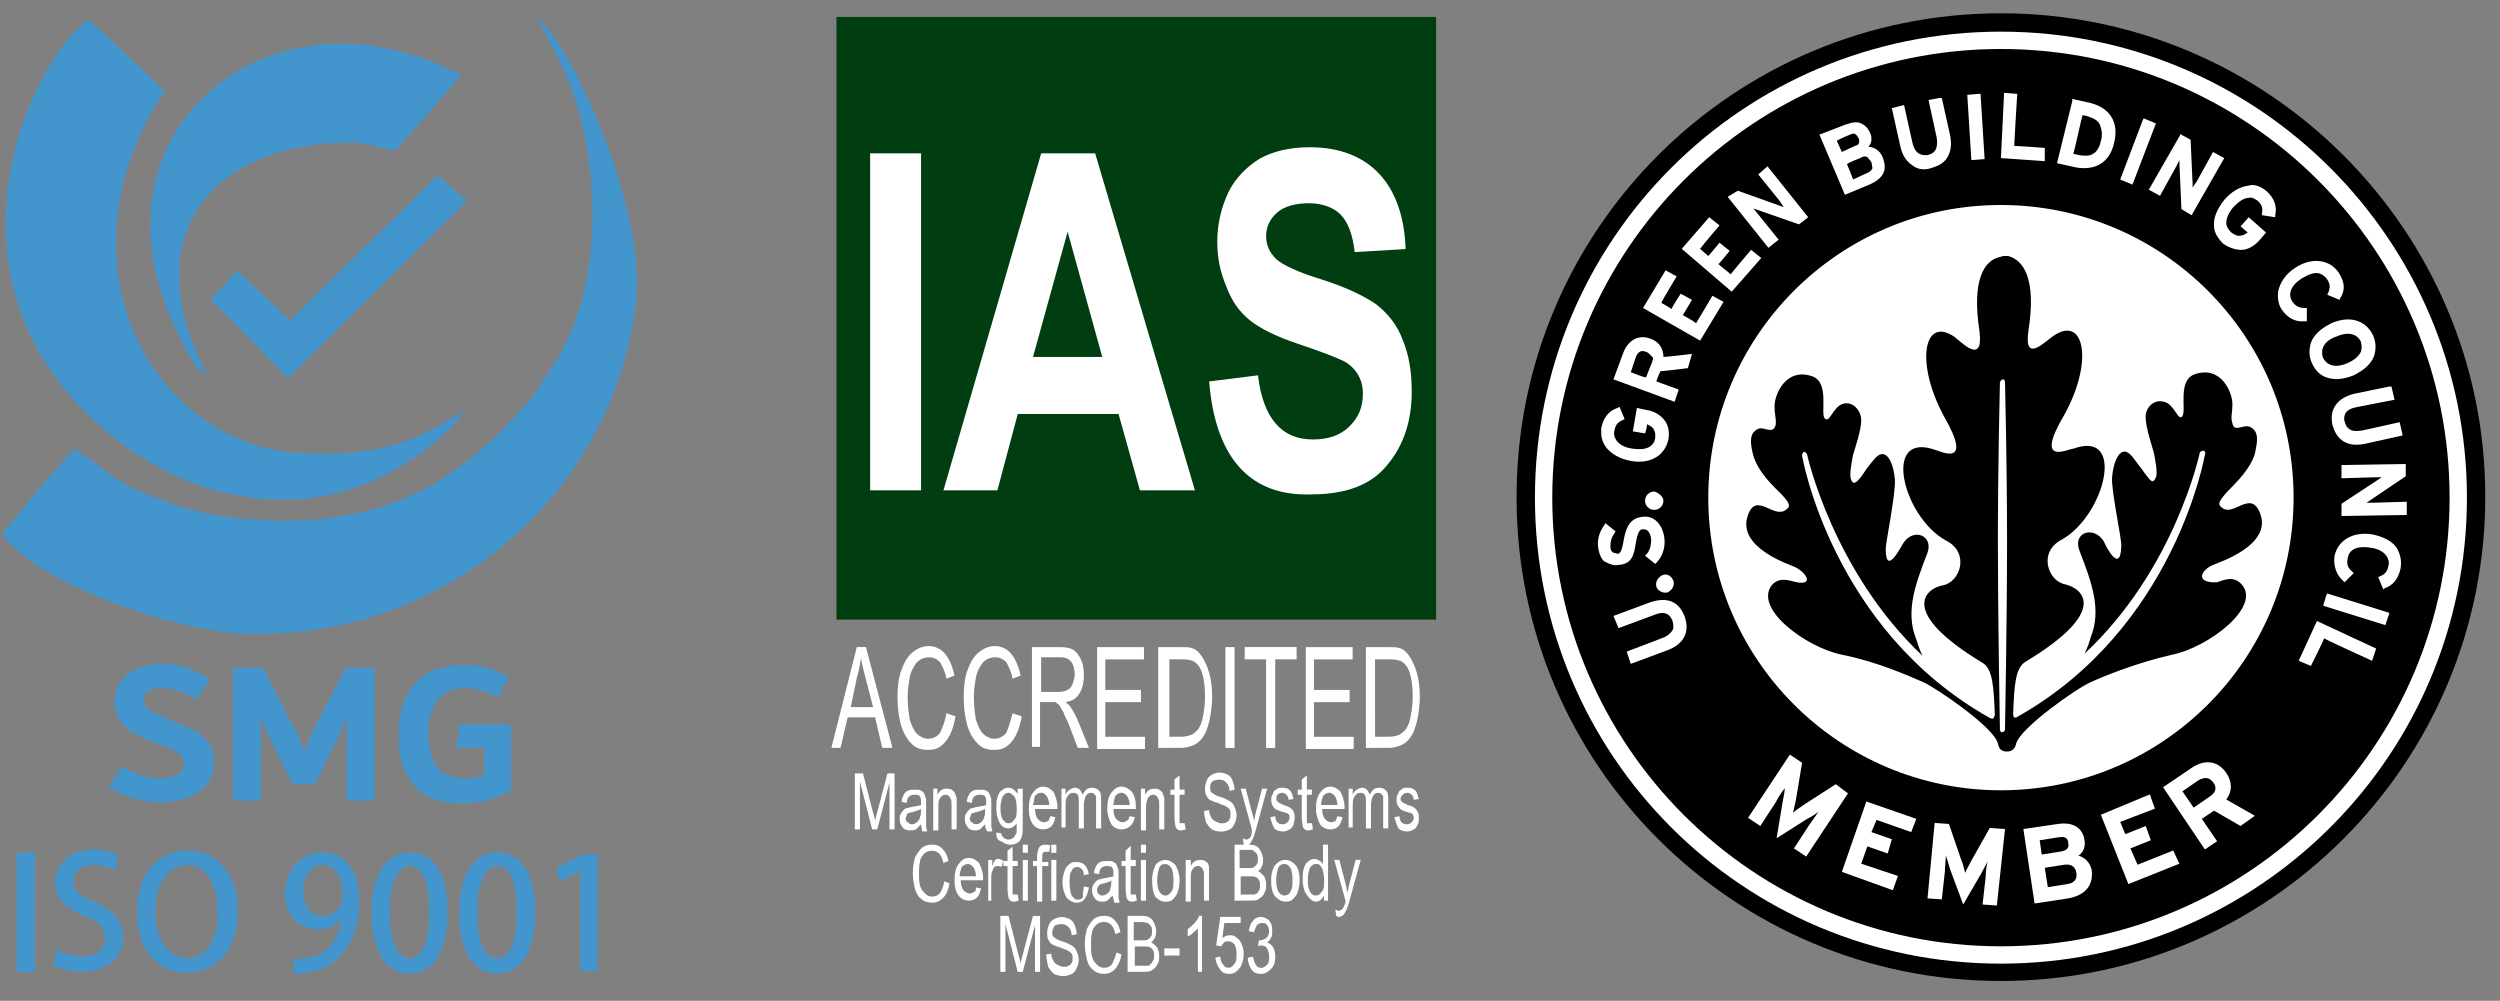
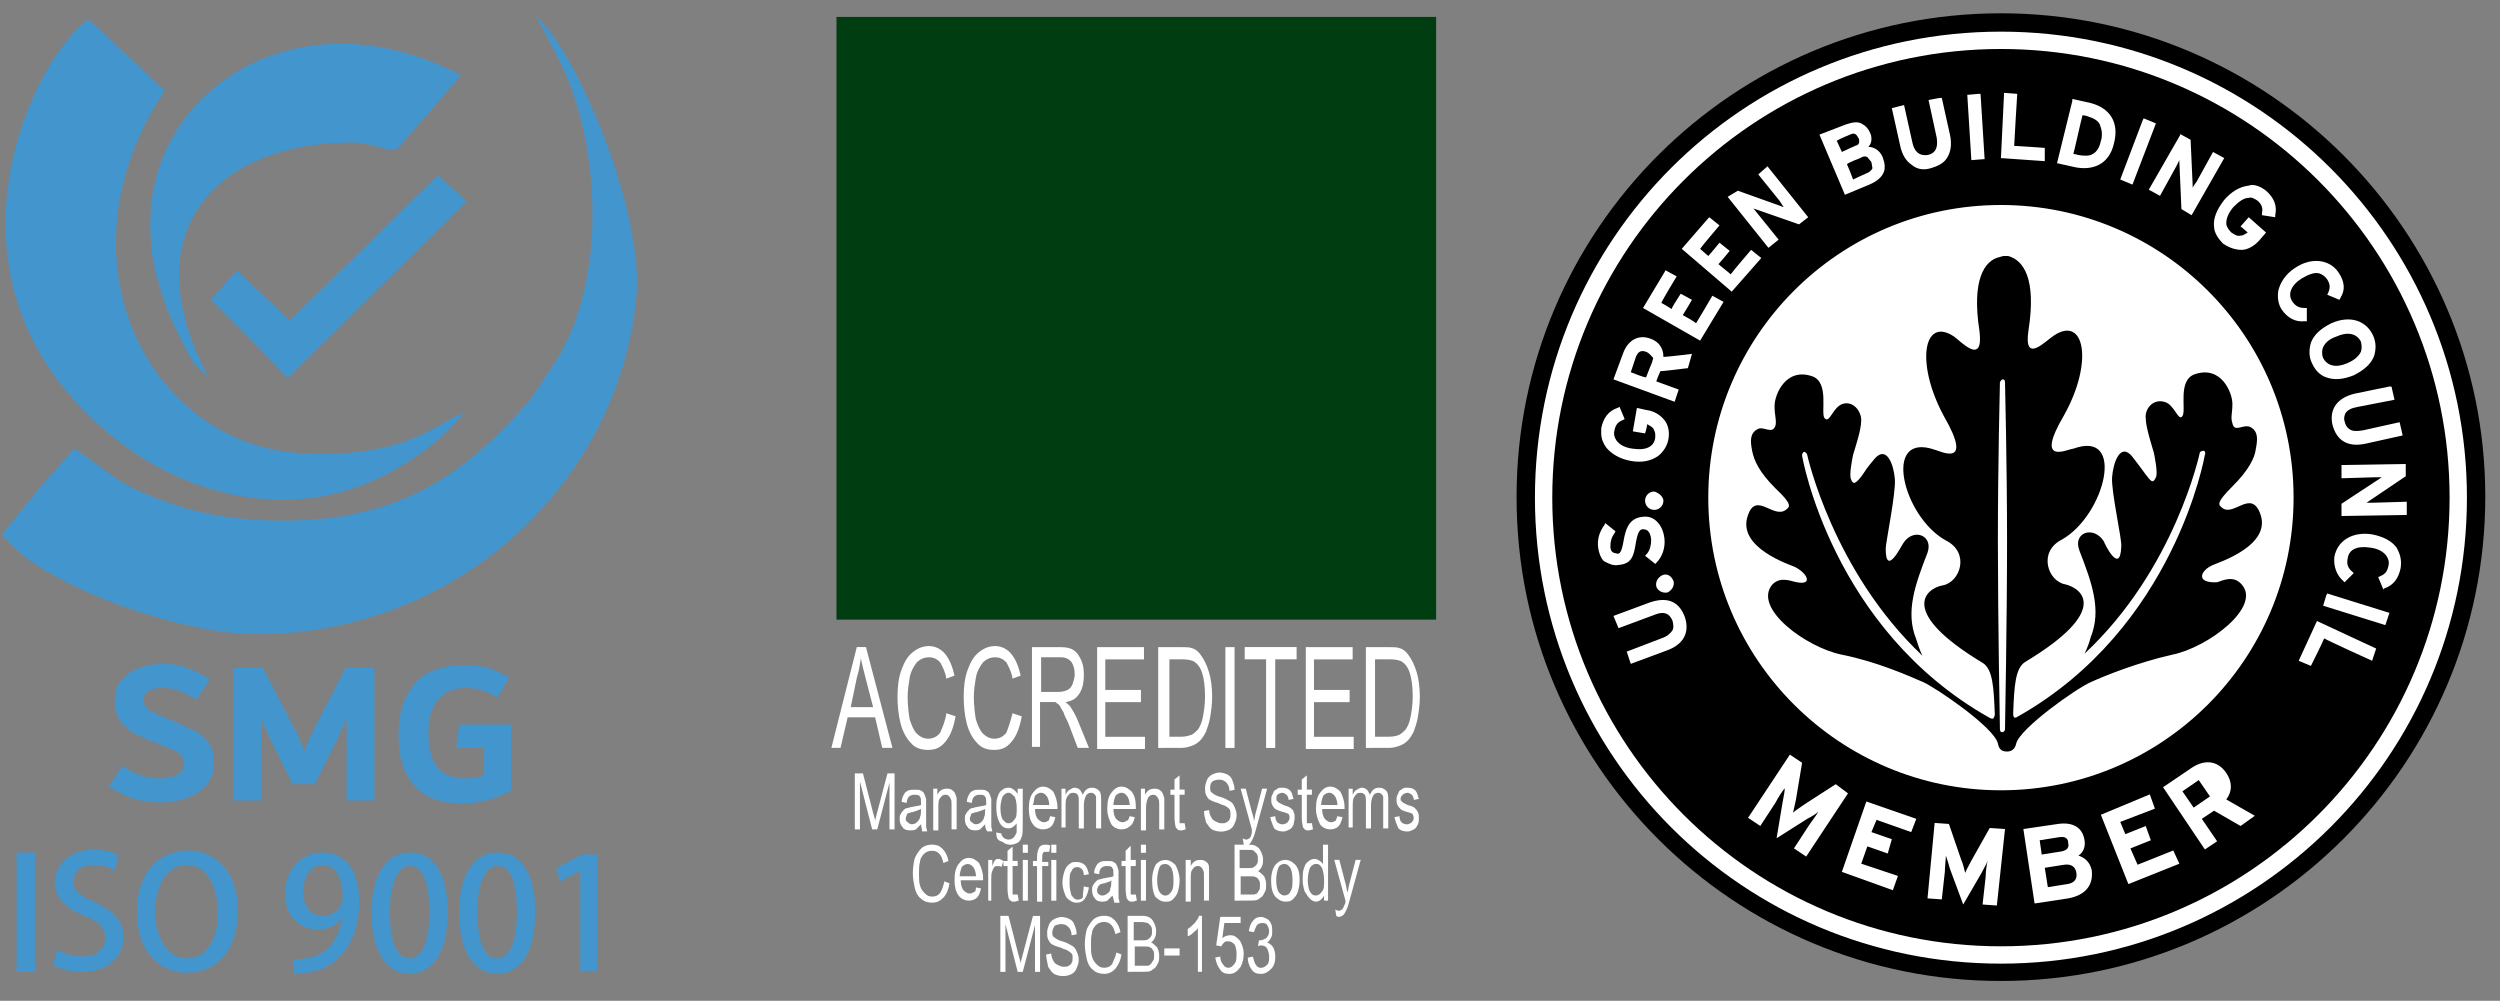
<svg xmlns="http://www.w3.org/2000/svg" xmlns:ns1="http://sodipodi.sourceforge.net/DTD/sodipodi-0.dtd" xmlns:ns2="http://www.inkscape.org/namespaces/inkscape" width="64.971mm" height="26.009mm" viewBox="0 0 64.971 26.009" version="1.1" id="svg5" xml:space="preserve" ns1:docname="3 logos iso ias usgbc 2024 aligned.svg">
  <rect x="0" y="0" width="64.971" height="26.009" fill="#808080" stroke="none" />
  <ns1:namedview id="namedview59" pagecolor="#ffffff" bordercolor="#000000" borderopacity="0.25" ns2:showpageshadow="2" ns2:pageopacity="0.0" ns2:pagecheckerboard="0" ns2:deskcolor="#d1d1d1" ns2:document-units="mm" showgrid="false" />
  <defs id="defs2" />
  <g id="g448" transform="translate(-79.909,-55.753)">
    <g id="g188" transform="matrix(0.25,0,0,0.25,122.066,63.408)">
      <g id="g186">
        <path class="st0" d="m -113,-29 c 0.7,1.1 2.6,4.7 3.4,6.6 3.5,8.7 3.8,21.8 -1.5,29.7 -1,1.5 -1.9,3.1 -3.1,4.4 -6.3,7.1 -13.1,11.8 -24.9,11.8 -4.9,0 -8.9,-0.7 -12.4,-2 -5.2,-1.9 -5.4,-2.8 -9.4,-5.5 l -3.7,4.2 -3.8,4.7 c 3.4,5 18.2,10.4 26.3,10.4 20.6,0.1 37.6,-15.3 39.6,-34.8 1,-8.9 -6.3,-26.1 -10.5,-29.5 z" id="path184" />
      </g>
    </g>
    <g id="g194" transform="matrix(0.25,0,0,0.25,122.066,63.408)">
      <g id="g192">
        <path class="st0" d="m -137.1,16.5 c -16,-0.7 -26.1,-20.2 -14.4,-37.7 l -7.9,-7.4 c -5.7,3.8 -17.6,27.6 2.9,43.7 7.6,6 18.2,8.4 27.4,3.9 3.3,-1.6 6.6,-4 8.7,-6.7 -2.9,1 -5.7,4.7 -16.7,4.2 z" id="path190" />
      </g>
    </g>
    <g id="g200" transform="matrix(0.25,0,0,0.25,122.066,63.408)">
      <g id="g198">
        <path class="st0" d="m -153,-7.4 c 0,3.9 0.7,5.9 1.8,9.1 0.8,1.8 1.6,3.6 2.7,5.4 0.6,0.8 1,0.9 1.5,1.4 -7.9,-14.9 0.7,-24.3 14.9,-24.3 2.7,0 4.2,1.4 5,0.4 l 6.4,-7.4 c -16.6,-8.7 -32.3,1.2 -32.3,15.4 z" id="path196" />
      </g>
    </g>
    <g id="g206" transform="matrix(0.25,0,0,0.25,122.066,63.408)">
      <g id="g204">
        <polygon class="st0" points="-138.5,2.7 -144,-2.5 -146.7,0.5 -138.7,8.7 -120.1,-9.7 -123.1,-12.4 " id="polygon202" />
      </g>
    </g>
    <g id="g212" transform="matrix(0.25,0,0,0.25,122.066,63.408)">
      <g id="g210">
        <path class="st0" d="m -112.8,-28.7 -0.6,-0.1 z" id="path208" />
      </g>
    </g>
    <g id="g224" transform="matrix(0.25,0,0,0.25,122.066,63.408)">
      <g id="g222">
        <g id="g220">
          <path class="st1" d="m -120.9,44.7 -0.3,2.4 h 2.9 V 50 c -0.6,0.2 -1.3,0.3 -2,0.3 -1.3,0 -2.3,-0.4 -2.9,-1.2 -0.6,-0.8 -0.9,-2 -0.9,-3.5 0,-1.5 0.3,-2.6 1,-3.5 0.7,-0.8 1.6,-1.2 2.9,-1.2 1.1,0 2.2,0.3 3.3,1 l 1.2,-2.1 c -0.7,-0.4 -1.4,-0.7 -2.2,-1 -0.8,-0.2 -1.6,-0.3 -2.5,-0.3 -1.3,0 -2.5,0.3 -3.5,0.7 -1,0.5 -1.8,1.3 -2.4,2.4 -0.6,1.1 -0.9,2.5 -0.9,4.2 0,2.2 0.5,3.9 1.6,5.2 1.1,1.3 2.8,1.9 5,1.9 0.9,0 1.7,-0.1 2.5,-0.3 0.8,-0.2 1.7,-0.6 2.6,-1 v -6.9 c 0.1,0 -5.4,0 -5.4,0 z" id="path214" />
          <path class="st1" d="m -148.5,45.3 c -0.6,-0.3 -1.3,-0.6 -2.2,-1 l -0.5,-0.2 c -0.7,-0.3 -1.2,-0.5 -1.6,-0.7 -0.4,-0.2 -0.6,-0.4 -0.7,-0.6 -0.1,-0.2 -0.2,-0.4 -0.2,-0.7 0,-0.4 0.2,-0.7 0.5,-0.9 0.3,-0.2 0.8,-0.3 1.5,-0.3 0.6,0 1.2,0.1 1.7,0.3 0.5,0.2 1.1,0.5 1.8,0.9 l 1.4,-2.1 c -0.8,-0.5 -1.6,-0.9 -2.4,-1.2 -0.8,-0.3 -1.7,-0.4 -2.4,-0.4 -0.9,0 -1.7,0.1 -2.5,0.4 -0.8,0.3 -1.4,0.7 -1.9,1.3 -0.5,0.6 -0.7,1.3 -0.7,2.2 0,0.8 0.2,1.4 0.5,1.9 0.3,0.5 0.8,0.9 1.3,1.3 0.6,0.3 1.3,0.7 2.2,1 l 0.5,0.2 c 0.7,0.3 1.3,0.5 1.7,0.7 0.4,0.2 0.6,0.4 0.8,0.6 0.1,0.2 0.2,0.5 0.2,0.8 0,0.5 -0.2,0.9 -0.7,1.1 -0.5,0.3 -1.1,0.4 -1.9,0.4 -1.3,0 -2.5,-0.4 -3.8,-1.3 l -1.4,2.1 c 1.5,1.1 3.3,1.7 5.4,1.7 1,0 2,-0.2 2.8,-0.5 0.8,-0.3 1.5,-0.8 2,-1.4 0.5,-0.6 0.7,-1.4 0.7,-2.3 0,-0.9 -0.2,-1.6 -0.6,-2.1 -0.5,-0.5 -0.9,-1 -1.5,-1.2 z" id="path216" />
          <path class="st1" d="m -135.8,44.8 c -0.6,1.2 -1,2.1 -1.2,2.7 -0.1,-0.4 -0.3,-0.8 -0.5,-1.3 -0.2,-0.5 -0.4,-1 -0.7,-1.4 l -3.1,-6 h -3.1 v 13.8 h 2.9 V 44 c 0.2,0.5 0.5,1.2 0.9,2.1 l 2.4,4.8 h 2.3 l 2.4,-4.8 c 0.4,-0.9 0.7,-1.5 0.9,-2.1 v 8.6 h 2.9 V 38.8 h -3 z" id="path218" />
        </g>
      </g>
    </g>
    <g id="g244" transform="matrix(0.25,0,0,0.25,122.066,63.408)">
      <g id="g242">
        <g id="g240">
          <path class="st1" d="m -158.7,63.2 c -1.6,-0.7 -2.3,-1.2 -2.3,-2.2 0,-0.8 0.6,-1.7 2.1,-1.7 1,0 1.8,0.3 2.2,0.6 l 0.4,-1.6 c -0.5,-0.3 -1.4,-0.6 -2.6,-0.6 -2.4,0 -4,1.5 -4,3.4 0,1.7 1.2,2.8 3.1,3.5 1.5,0.6 2.1,1.3 2.1,2.3 0,1.1 -0.8,1.9 -2.3,1.9 -1,0 -2,-0.3 -2.7,-0.7 l -0.4,1.6 c 0.6,0.4 1.8,0.7 3,0.7 2.8,0 4.3,-1.6 4.3,-3.6 0,-1.6 -0.9,-2.7 -2.9,-3.6 z" id="path226" />
          <path class="st1" d="m -149.1,57.8 c -3.2,0 -5.3,2.5 -5.3,6.4 0,3.7 2,6.3 5.2,6.3 3,0 5.3,-2.2 5.3,-6.5 0,-3.5 -1.9,-6.2 -5.2,-6.2 z m -0.1,11.2 c -2.1,0 -3.3,-2.3 -3.3,-4.8 0,-2.4 1,-4.9 3.3,-4.9 2.2,0 3.2,2.4 3.2,4.8 0.1,2.6 -1,4.9 -3.2,4.9 z" id="path228" />
          <rect x="-166.9" y="58" class="st1" width="1.9" height="12.4" id="rect230" />
          <path class="st1" d="m -135.1,58 c -2.4,0 -3.9,2 -3.9,4.3 0,2.2 1.4,3.7 3.4,3.7 1.1,0 1.9,-0.4 2.5,-1.1 v 0 c -0.2,1.5 -1.1,3.8 -3.8,4.1 -0.5,0.1 -0.8,0.1 -1.2,0.1 v 1.5 c 0.3,0 0.8,0 1.3,-0.1 3.6,-0.4 5.5,-3.5 5.5,-7.3 0.1,-3.1 -1.3,-5.2 -3.8,-5.2 z m 1.9,5.5 c -0.3,0.6 -1,1.1 -1.9,1.1 -1.2,0 -2,-1 -2,-2.5 0,-1.6 0.8,-2.8 2,-2.8 1.4,0 2.1,1.4 2.1,3.4 -0.1,0.4 -0.1,0.6 -0.2,0.8 z" id="path232" />
          <polygon class="st1" points="-106.5,70.3 -106.5,58.2 -108.1,58.2 -110.8,59.6 -110.4,61 -108.3,59.9 -108.3,70.3 " id="polygon234" />
          <path class="st1" d="m -116.9,58 c -2.5,0 -4,2.3 -4,6.3 0,3.7 1.4,6.3 3.9,6.3 2.5,0 4,-2.2 4,-6.4 0,-3.8 -1.3,-6.2 -3.9,-6.2 z m -0.1,11 c -1.3,0 -2,-1.8 -2,-4.8 0,-3 0.8,-4.8 2.1,-4.8 1.4,0 2,1.9 2,4.8 0,2.5 -0.5,4.8 -2.1,4.8 z" id="path236" />
          <path class="st1" d="m -126,58 c -2.5,0 -4,2.3 -4,6.3 0,3.7 1.4,6.3 3.9,6.3 2.5,0 4,-2.2 4,-6.4 0,-3.8 -1.3,-6.2 -3.9,-6.2 z m -0.1,11 c -1.3,0 -2,-1.8 -2,-4.8 0,-3 0.8,-4.8 2.1,-4.8 1.4,0 2,1.9 2,4.8 0,2.5 -0.5,4.8 -2.1,4.8 z" id="path238" />
        </g>
      </g>
    </g>
    <g id="g276" transform="matrix(0.265,0,0,0.265,118.66,55.436)">
      <path class="st2" d="m 96.7,50 c 0,25.8 -21,46.8 -46.8,46.8 C 24.1,96.8 3.1,75.9 3.1,50 3.1,24.2 24.1,3.2 49.9,3.2 c 25.9,0 46.8,21 46.8,46.8" id="path246" />
      <path d="M 2.5,49.9 V 50 C 2.5,76.2 23.8,97.4 50,97.4 76.2,97.4 97.5,76.1 97.5,49.9 97.5,23.8 76.2,2.5 50,2.5 23.8,2.5 2.5,23.7 2.5,49.9 M 50,95.7 C 24.7,95.7 4.3,75.3 4.3,50 4.3,24.7 24.7,4.3 50,4.3 75.3,4.3 95.7,24.8 95.7,50 95.7,75.3 75.2,95.7 50,95.7 Z" id="path248" />
      <path d="m 70.8,56.6 c 0.4,-0.2 5.9,-1.9 4.6,-5.1 -0.9,-2.3 -2.6,0.4 -3.7,-0.5 -0.4,-0.3 -0.6,-0.5 1,-2.1 1.6,-1.6 2.2,-2.8 2.3,-3.7 0.2,-1 0.2,-1.7 -0.5,-2.1 -0.7,-0.4 -1.6,0.6 -1.8,-0.4 -0.2,-0.6 0,-0.9 0,-1.9 0,-1.1 -1.1,-3.8 -3.7,-2.9 -1.7,0.6 -0.8,3.5 -1.2,4.1 -0.4,0.6 -0.8,-1.2 -1.8,-1.4 -1.1,-0.3 -1.9,0.7 -1.8,1.6 0,0.9 0.6,2.7 0.8,3.4 0.1,0.5 0.4,2 0.2,2.4 -0.3,0.7 -0.5,0.4 -1.1,-0.4 -0.5,-0.7 -0.3,-0.4 -1.2,-1.6 -1.2,-1.5 -1.9,0.6 -2,2 -0.1,1.4 1,6.2 0.9,6.8 -0.1,2.9 -1.7,-0.4 -1.7,-0.5 -1,-1.6 -3.1,-0.9 -2.4,0.9 1.2,3.1 2.2,5.8 1.1,8.5 -0.1,0.4 -0.3,1 -0.6,1.6 8.9,-8.3 11.3,-19.7 11.3,-19.7 0,-0.1 0.2,-0.2 0.4,-0.2 0.1,0 0.2,0.3 0.1,0.4 0,0 -2.9,17 -18.4,25.7 -0.3,0.2 -0.4,0 -0.4,-0.3 0.1,-2.7 0.2,-4.5 1.2,-5.1 8.3,-5 5.6,-7.2 3.9,-7.6 -1.7,-0.3 -2.7,-3.2 -0.3,-4.4 4.2,-2.4 6.3,-10.8 1.1,-8.9 -0.5,0 -3.9,1.8 -0.9,-3.3 2.9,-5.2 2,-9.8 -1,-7.8 -0.8,0.5 -3,2.9 -2.5,-0.5 0.8,-5.1 -0.5,-6.9 -2,-7.3 0,0 -0.2,0 -0.3,0 h -0.1 v 0 c -0.1,0 -0.4,0.1 -0.4,0.1 -1.5,0.3 -2.8,2.2 -2,7.3 0.4,3.4 -1.8,1 -2.5,0.5 -3,-2 -3.8,2.6 -1,7.8 3,5.2 -0.4,3.4 -0.9,3.3 -5.2,-1.8 -3.1,6.6 1.1,8.9 2.4,1.2 1.4,4.1 -0.3,4.4 -1.7,0.3 -4.4,2.6 3.9,7.6 1,0.6 1.1,2.4 1.2,5.1 -0.1,0.3 -0.1,0.5 -0.5,0.3 C 33.4,62.9 30.5,45.9 30.5,45.9 c 0,-0.1 0,-0.3 0.2,-0.4 0.1,0 0.3,0.2 0.3,0.3 0,0 2.5,11.4 11.3,19.7 -0.3,-0.6 -0.5,-1.3 -0.6,-1.6 -1.1,-2.7 -0.1,-5.4 1.1,-8.5 0.6,-1.7 -1.4,-2.5 -2.4,-0.9 -0.1,0.1 -1.7,3.4 -1.7,0.5 0,-0.6 1,-5.4 0.9,-6.8 -0.1,-1.4 -0.8,-3.4 -2,-2 -1,1.2 -0.7,0.9 -1.2,1.6 -0.6,0.8 -0.9,1 -1.1,0.4 -0.2,-0.4 0.1,-1.9 0.2,-2.4 0.2,-0.7 0.8,-2.4 0.8,-3.4 0,-0.9 -0.8,-1.9 -1.8,-1.6 -1,0.3 -1.3,2 -1.8,1.4 -0.4,-0.5 0.5,-3.5 -1.2,-4.1 -2.6,-0.9 -3.7,1.8 -3.7,2.9 0,1 0.2,1.3 0.1,1.9 -0.3,1 -1.2,0 -1.8,0.4 -0.7,0.4 -0.7,1.1 -0.5,2.1 0.2,1 0.7,2.1 2.3,3.7 1.7,1.6 1.4,1.8 1,2.1 -1.2,0.9 -2.9,-1.8 -3.7,0.5 -1.2,3.2 4.2,4.9 4.6,5.1 1.2,0.6 1.8,1.8 0.2,1.5 -0.6,-0.1 -1.6,-0.6 -2.4,0.2 -2,2.3 3.3,6.2 6.8,6.9 3.5,0.7 6.6,2.1 8,2.7 1.3,0.6 6.9,4.4 7.3,6 0.1,0.5 0.3,0.8 0.9,0.8 0.5,0 0.8,-0.3 0.9,-0.8 0.4,-1.5 5.9,-5.4 7.3,-6 1.3,-0.6 4.5,-1.9 8,-2.7 3.5,-0.7 8.8,-4.7 6.8,-6.9 -0.8,-0.9 -1.8,-0.4 -2.4,-0.2 -2.2,0.1 -1.6,-1.2 -0.4,-1.7 M 50.4,72.7 c 0,0 0,0.3 -0.3,0.3 -0.2,0 -0.2,-0.3 -0.2,-0.3 0,0 -0.2,-10.9 -0.2,-18.4 0,-7.5 0.2,-15.6 0.2,-15.6 0,0 0.1,-0.3 0.3,-0.3 0.2,0 0.2,0.3 0.2,0.3 0,0 0.2,8.1 0.2,15.6 0,7.5 -0.2,18.4 -0.2,18.4 z" id="path250" />
      <path d="M 50,6 C 25.7,6 6,25.7 6,50 6,74.3 25.7,94 50,94 74.3,94 94,74.3 94,50 94,25.7 74.3,6 50,6 m 39.7,40.7 v 1.2 L 86,50.4 c 0,0 -0.1,0.1 -0.2,0.1 0.1,0 0.7,0 0.7,0 l 3.3,-0.1 v 1.3 l -6.4,0.1 v -1.2 l 3.8,-2.5 c 0,0 0.1,-0.1 0.2,-0.1 -0.1,0 -0.7,0 -0.7,0 l -3.3,0.1 v -1.3 l 6.2,-0.1 z m -1.4,-7.6 0.3,1.3 -3.6,0.7 c -0.6,0.1 -1,0.3 -1.2,0.6 -0.1,0.2 -0.2,0.5 -0.1,0.8 0.1,0.4 0.2,0.6 0.5,0.8 0.3,0.2 0.7,0.2 1.3,0.1 l 3.6,-0.8 0.3,1.3 -3.6,0.8 c -1.8,0.4 -2.9,-0.3 -3.3,-1.9 -0.3,-1.5 0.5,-2.6 2.2,-3 l 3.4,-0.7 z m -1.8,-5 c 0.3,0.7 0.3,1.3 0.1,2 -0.3,0.8 -1,1.4 -2,1.9 -1,0.4 -1.9,0.5 -2.7,0.2 -0.6,-0.2 -1.1,-0.7 -1.4,-1.4 -0.3,-0.6 -0.3,-1.3 -0.1,-2 0.3,-0.8 1,-1.4 2,-1.9 1.8,-0.8 3.4,-0.3 4.1,1.2 z m -9.3,-4.4 c 0.2,-0.8 0.7,-1.6 1.6,-2.2 1.6,-1.1 3.4,-0.9 4.3,0.4 0.6,0.9 0.7,1.7 0.2,2.5 l -0.1,0.2 -1.2,-0.5 0.1,-0.2 c 0.2,-0.5 0.2,-0.8 -0.1,-1.3 -0.2,-0.3 -0.5,-0.5 -0.8,-0.6 -0.5,-0.1 -1,0.1 -1.7,0.5 -1.1,0.7 -1.4,1.6 -0.9,2.3 0.3,0.4 0.6,0.6 1.2,0.6 H 80 v 1.3 H 79.8 C 78.9,32.8 78.1,32.4 77.5,31.5 77.2,31 77.1,30.4 77.2,29.7 Z M 76,19.9 c 0.8,0.7 1.1,1.5 0.9,2.4 v 0.2 l -1.3,-0.2 v -0.2 c 0.1,-0.5 0,-0.8 -0.4,-1.2 -0.3,-0.2 -0.6,-0.4 -0.9,-0.3 -0.5,0 -1,0.4 -1.5,0.9 -0.5,0.6 -0.7,1.1 -0.7,1.6 0,0.3 0.2,0.6 0.5,0.9 0.3,0.2 0.6,0.4 0.9,0.3 0.3,0 0.5,-0.2 0.7,-0.3 -0.2,-0.2 -0.7,-0.6 -0.7,-0.6 l 0.8,-0.9 1.7,1.5 -0.6,0.7 c -0.5,0.6 -1.2,1 -1.8,1 -0.6,0 -1.2,-0.2 -1.8,-0.6 -0.5,-0.5 -0.9,-1.1 -0.9,-1.7 -0.1,-0.8 0.3,-1.7 1,-2.6 0.7,-0.8 1.5,-1.3 2.4,-1.4 0.5,-0.2 1.2,0.1 1.7,0.5 z m -8.5,-5.6 1.1,0.6 0.2,4.4 c 0,0 0,0.2 0,0.3 0.1,-0.2 0.4,-0.6 0.4,-0.6 l 1.6,-2.9 1.1,0.6 -3.2,5.6 -1,-0.6 -0.2,-4.6 c 0,0 0,-0.1 0,-0.2 -0.1,0.2 -0.3,0.6 -0.3,0.6 l -1.6,2.9 -1.1,-0.6 3.1,-5.4 z M 63.9,13 64,12.8 l 1.2,0.5 -2.3,6 -1.2,-0.5 z M 57,11.1 v -0.2 l 1.8,0.4 c 1.9,0.5 2.8,1.9 2.3,3.9 -0.5,2.3 -2.3,2.7 -3.8,2.4 l -1.8,-0.4 z m -6.7,-0.6 v -0.2 l 1.3,0.1 c 0,0 -0.3,4.8 -0.3,5.1 0.3,0 3,0.2 3,0.2 V 17 L 50,16.7 Z M 47.8,10.4 H 48 l 0.4,6.4 -1.3,0.1 -0.4,-6.4 z m -7.3,1.1 0.8,3.6 c 0.2,1 0.7,1.4 1.5,1.3 0.5,-0.1 1.1,-0.4 0.9,-1.7 L 42.9,11 44,10.8 h 0.2 l 0.8,3.6 c 0.2,0.9 0.1,1.7 -0.3,2.3 -0.3,0.5 -0.9,0.8 -1.6,1 -0.7,0.2 -1.3,0.1 -1.8,-0.3 -0.6,-0.4 -1,-1 -1.2,-2 l -0.8,-3.6 z m -5.7,1.9 c 0.6,-0.2 1.1,-0.3 1.5,-0.1 0.4,0.2 0.7,0.5 0.9,1 0.1,0.2 0.1,0.4 0.1,0.6 0,0.2 -0.1,0.5 -0.3,0.7 0.5,0 1.1,0.3 1.4,1 0.1,0.3 0.2,0.6 0.2,0.9 0,0.2 0,0.4 -0.1,0.6 -0.2,0.5 -0.7,0.9 -1.4,1.2 l -2.4,1 -2.5,-5.9 z m -10.6,6.5 4.2,1.5 c 0,0 0.2,0.1 0.3,0.1 -0.1,-0.1 -0.4,-0.6 -0.4,-0.6 l -2.1,-2.6 0.8,-0.7 0.1,-0.1 4,5 -0.9,0.7 -4.3,-1.5 c 0,0 -0.1,0 -0.2,-0.1 l 0.4,0.5 2.1,2.6 -1,0.8 -4,-5 z m -2.9,2.7 0.1,-0.1 1,0.8 c 0,0 -1.7,2 -1.9,2.3 0.2,0.2 0.7,0.6 0.8,0.7 0.2,-0.2 1.1,-1.3 1.1,-1.3 l 1,0.8 c 0,0 -0.9,1.1 -1.1,1.3 0.2,0.2 1,0.8 1.2,1 0.2,-0.3 2,-2.4 2,-2.4 l 1,0.8 -2.9,3.3 -4.9,-4.2 z M 10.8,43.2 c 0.2,-1 0.7,-1.7 1.6,-2 l 0.2,-0.1 0.5,1.2 -0.2,0.1 c -0.5,0.2 -0.7,0.5 -0.8,1 -0.1,0.4 0,0.7 0.2,1 0.3,0.4 0.8,0.7 1.6,0.8 1.3,0.2 2.1,-0.2 2.2,-1.1 0,-0.1 0,-0.2 0,-0.3 0,-0.2 -0.1,-0.4 -0.2,-0.6 -0.2,-0.2 -0.4,-0.3 -0.6,-0.4 0,0.3 -0.2,0.9 -0.2,0.9 l -1.2,-0.2 0.4,-2.3 0.9,0.2 c 0.8,0.1 1.4,0.5 1.8,1 0.4,0.5 0.5,1.2 0.4,1.8 -0.1,0.7 -0.5,1.3 -1,1.7 -0.7,0.5 -1.6,0.7 -2.7,0.5 -1.1,-0.2 -1.9,-0.7 -2.4,-1.3 -0.3,-0.4 -0.5,-0.9 -0.5,-1.4 0,-0.1 0,-0.3 0,-0.5 z m 7.1,15 c 0.1,0.5 -0.2,0.9 -0.6,1.1 -0.5,0.1 -1,-0.2 -1.1,-0.6 -0.1,-0.5 0.2,-0.9 0.6,-1.1 0.5,-0.2 0.9,0.1 1.1,0.6 z m -1,-7.9 c 0,0.5 -0.4,0.9 -0.9,0.9 -0.5,0 -0.9,-0.4 -0.9,-0.9 0,-0.5 0.4,-0.9 0.9,-0.9 0.4,0.1 0.9,0.5 0.9,0.9 z m -6.4,4.6 c -0.1,-0.8 0.1,-1.5 0.6,-2.2 l 0.1,-0.2 1,0.8 -0.1,0.2 c -0.3,0.4 -0.4,0.8 -0.4,1.3 0,0.3 0.1,0.5 0.3,0.6 l 0.4,0.1 c 0.2,0 0.4,-0.1 0.6,-1.3 0.2,-1.1 0.5,-2.1 1.7,-2.3 0.6,-0.1 1,0 1.4,0.3 0.5,0.4 0.8,1 0.9,1.8 0.1,0.9 -0.2,1.8 -0.8,2.4 l -0.1,0.1 -1,-0.8 0.1,-0.1 c 0.4,-0.4 0.5,-1 0.5,-1.5 -0.1,-0.9 -0.5,-1 -0.8,-1 -0.3,0 -0.5,0.2 -0.7,1.3 -0.2,1.3 -0.4,2.1 -1.7,2.2 -0.5,0.1 -0.9,-0.1 -1.3,-0.3 -0.3,-0.1 -0.6,-0.7 -0.7,-1.4 z m 6.7,10.1 -3.5,1.3 -0.4,-1.2 3.4,-1.3 c 0.6,-0.2 0.9,-0.5 1.1,-0.8 0.1,-0.2 0.1,-0.5 0,-0.9 C 17.6,61.6 17.2,61 16,61.5 l -3.5,1.3 -0.5,-1.2 3.5,-1.3 c 1.7,-0.6 2.9,-0.2 3.5,1.4 0.5,1.5 -0.1,2.7 -1.8,3.3 z m 2.1,-27.7 c 0,0 -2.4,0.3 -2.7,0.3 -0.1,0.2 -0.3,0.7 -0.4,1 0.3,0.1 2.2,0.8 2.2,0.8 l -0.4,1.2 -6,-2.2 1,-2.7 c 0.5,-1.2 1.5,-1.7 2.6,-1.3 0.9,0.3 1.3,1 1.3,1.8 v 0 c 0.4,0 2.8,-0.3 2.8,-0.3 z m -4.4,-5.9 2.1,-3.5 0.1,-0.2 1.1,0.6 c 0,0 -1.4,2.3 -1.5,2.6 0.2,0.1 0.7,0.4 1,0.6 0.1,-0.3 0.9,-1.5 0.9,-1.5 l 1.1,0.6 c 0,0 -0.7,1.2 -0.9,1.5 0.2,0.1 1.1,0.6 1.3,0.8 0.2,-0.3 1.6,-2.7 1.6,-2.7 l 1.1,0.6 -2.3,3.8 z M 50,78.7 C 34.2,78.7 21.3,65.9 21.3,50 21.3,34.2 34.1,21.3 50,21.3 65.8,21.3 78.7,34.1 78.7,50 78.7,65.9 65.8,78.7 50,78.7 Z M 86.4,66 c 0,0 -4.4,-2 -4.7,-2.2 -0.1,0.3 -1.3,2.7 -1.3,2.7 l -1.2,-0.5 1.7,-3.7 0.1,-0.2 5.8,2.7 z m 1.3,-3.5 -6.1,-1.9 0.3,-1 0.1,-0.2 6.1,1.9 z m 1.5,-5.6 c -0.2,1 -0.7,1.7 -1.6,2 L 87.5,59 87,57.8 87.2,57.7 c 0.5,-0.2 0.7,-0.5 0.8,-1 0.1,-0.4 0,-0.7 -0.2,-1 C 87.5,55.3 87,55 86.2,54.9 84.9,54.7 84.1,55.1 84,56 c -0.1,0.5 0,0.9 0.5,1.3 l 0.1,0.1 -0.9,0.9 -0.1,-0.1 c -0.7,-0.6 -1,-1.5 -0.9,-2.4 0.3,-1.6 1.8,-2.5 3.7,-2.2 1,0.2 1.9,0.6 2.4,1.3 0.4,0.7 0.5,1.3 0.4,2 z" id="path252" />
      <path d="m 35.5,18.8 c 0.4,-0.2 1.3,-0.6 1.3,-0.6 0.3,-0.1 0.5,-0.3 0.6,-0.5 l -0.1,-0.6 -0.4,-0.5 c -0.2,-0.1 -0.4,-0.1 -0.7,0.1 0,0 -1.1,0.4 -1.3,0.6 0.1,0.2 0.5,1.2 0.6,1.5" id="path254" />
      <path d="m 15.2,35.7 c -0.5,-0.2 -0.8,0 -1,0.5 0,0 -0.4,1.2 -0.5,1.5 0.3,0.1 1.2,0.5 1.5,0.5 0.1,-0.3 0.6,-1.5 0.6,-1.5 0,-0.1 0.1,-0.3 0.1,-0.4 -0.2,-0.2 -0.4,-0.5 -0.7,-0.6" id="path256" />
      <path d="m 81.5,35.7 c 0,0.2 0,0.4 0.1,0.6 0.4,0.8 1.3,1 2.4,0.5 0.7,-0.3 1.1,-0.7 1.3,-1.1 0.1,-0.3 0.1,-0.6 0,-1 -0.4,-0.8 -1.3,-1 -2.4,-0.5 -0.9,0.3 -1.4,0.9 -1.4,1.5" id="path258" />
      <path d="m 59,16.3 c 0.4,-0.2 0.7,-0.7 0.8,-1.3 0.1,-0.2 0.1,-0.5 0.1,-0.7 0,-0.3 -0.1,-0.6 -0.2,-0.9 -0.2,-0.4 -0.6,-0.6 -1.2,-0.8 0,0 -0.3,-0.1 -0.5,-0.1 -0.1,0.3 -0.8,3.5 -0.9,3.8 0.2,0 0.5,0.1 0.5,0.1 0.6,0.1 1.1,0.1 1.4,-0.1" id="path260" />
      <path d="m 36.1,15 c 0,-0.1 0,-0.2 -0.1,-0.3 -0.2,-0.4 -0.4,-0.5 -0.8,-0.3 0,0 -1,0.4 -1.3,0.6 0.1,0.2 0.4,0.9 0.5,1.1 0.4,-0.2 1.3,-0.6 1.3,-0.6 0.4,-0.1 0.4,-0.3 0.4,-0.5" id="path262" />
      <path class="st2" d="m 29.7,84.4 1.5,-2.3 C 31.4,81.8 32,81 32.1,80.8 31.9,81 31.4,81.3 31,81.5 l -3,1.9 0.6,-3.6 c 0.1,-0.5 0.2,-1 0.2,-1.3 -0.2,0.2 -0.7,1 -0.9,1.4 l -1.5,2.3 -1.2,-0.8 4.1,-6.2 1.2,0.8 -0.6,3.6 c -0.1,0.4 -0.2,1 -0.3,1.3 0.2,-0.2 0.7,-0.5 1.1,-0.8 l 3.1,-2 1.2,0.9 -4.1,6.2 z" id="path264" />
      <polygon class="st2" points="41.7,81.5 41.2,82.8 37.8,81.6 37.3,82.8 39.3,83.5 38.9,84.9 36.9,84.2 36.3,85.9 39.9,87.1 39.4,88.5 34.4,86.7 36.8,79.8 " id="polygon266" />
      <path class="st2" d="m 48.2,89.9 0.3,-2.7 c 0,-0.4 0.1,-1.3 0.2,-1.6 -0.1,0.3 -0.4,0.8 -0.6,1.2 L 46.3,89.9 45,86.4 c -0.1,-0.4 -0.3,-1 -0.4,-1.3 0,0.3 -0.1,1.2 -0.1,1.6 l -0.3,2.7 -1.4,-0.1 0.7,-7.4 1.4,0.1 1.2,3.5 c 0.2,0.4 0.3,1 0.4,1.3 0.1,-0.3 0.4,-0.8 0.6,-1.2 l 1.8,-3.2 1.5,0.1 -0.8,7.5 z" id="path268" />
      <path class="st2" d="m 56.6,89.3 -3.3,0.5 -1.1,-7.3 3.4,-0.5 c 1.4,-0.2 2.4,0.3 2.6,1.6 0.1,0.6 -0.1,1.2 -0.6,1.5 0.6,0.2 1.1,0.6 1.3,1.4 0.2,1.6 -0.7,2.5 -2.3,2.8 m -0.9,-6 -1.9,0.3 0.2,1.4 1.9,-0.3 c 0.6,-0.1 0.8,-0.4 0.7,-0.8 0,-0.5 -0.3,-0.7 -0.9,-0.6 z m 0.5,2.7 -1.9,0.3 0.3,1.9 1.9,-0.3 c 0.7,-0.1 1,-0.5 0.9,-1.1 -0.1,-0.6 -0.5,-0.9 -1.2,-0.8 z" id="path270" />
      <polygon class="st2" points="64.6,79.1 65.1,80.5 61.7,81.8 62.2,83 64.2,82.2 64.7,83.6 62.7,84.4 63.4,86 66.9,84.6 67.5,85.9 62.5,87.9 59.8,81.1 " id="polygon272" />
-       <path class="st2" d="m 73.5,82.2 -2.6,-1.5 -1.2,0.8 1.5,2.2 -1.2,0.8 -4.1,-6.1 2.8,-1.9 c 1.2,-0.8 2.5,-0.8 3.4,0.5 0.6,0.9 0.6,1.8 0,2.6 l 2.8,1.6 z m -4.1,-4.5 -1.6,1.1 1.1,1.6 1.6,-1.1 c 0.6,-0.4 0.7,-0.9 0.3,-1.4 -0.4,-0.5 -0.8,-0.5 -1.4,-0.2 z" id="path274" />
+       <path class="st2" d="m 73.5,82.2 -2.6,-1.5 -1.2,0.8 1.5,2.2 -1.2,0.8 -4.1,-6.1 2.8,-1.9 c 1.2,-0.8 2.5,-0.8 3.4,0.5 0.6,0.9 0.6,1.8 0,2.6 l 2.8,1.6 z m -4.1,-4.5 -1.6,1.1 1.1,1.6 1.6,-1.1 z" id="path274" />
    </g>
    <rect x="101.648" y="56.193" class="st5" width="15.584" height="15.663" id="rect292" style="stroke-width:0.265" />
-     <path class="st2" d="m 111.332,65.666 1.27,-0.159 c 0.132,1.111 0.609,1.667 1.429,1.667 0.397,0 0.714,-0.106 0.953,-0.344 0.238,-0.238 0.344,-0.503 0.344,-0.847 0,-0.212 -0.053,-0.37 -0.132,-0.503 -0.079,-0.132 -0.212,-0.265 -0.37,-0.344 -0.159,-0.079 -0.556,-0.238 -1.191,-0.45 -0.556,-0.185 -0.979,-0.397 -1.244,-0.609 -0.265,-0.212 -0.476,-0.503 -0.609,-0.873 -0.159,-0.37 -0.238,-0.741 -0.238,-1.164 0,-0.476 0.106,-0.9 0.291,-1.296 0.185,-0.37 0.476,-0.661 0.82,-0.873 0.344,-0.185 0.767,-0.291 1.296,-0.291 0.767,0 1.376,0.238 1.799,0.688 0.423,0.45 0.661,1.111 0.688,1.958 l -1.323,0.079 c -0.053,-0.476 -0.185,-0.794 -0.37,-0.979 -0.185,-0.185 -0.476,-0.291 -0.82,-0.291 -0.344,0 -0.635,0.079 -0.82,0.238 -0.185,0.159 -0.291,0.37 -0.291,0.609 0,0.238 0.079,0.423 0.265,0.609 0.185,0.159 0.582,0.344 1.191,0.529 0.661,0.212 1.138,0.45 1.429,0.661 0.291,0.238 0.529,0.529 0.661,0.9 0.159,0.37 0.238,0.82 0.238,1.349 0,0.767 -0.212,1.402 -0.635,1.905 -0.423,0.529 -1.085,0.767 -1.984,0.767 -1.587,0.053 -2.487,-0.953 -2.646,-2.937 m -2.778,-0.635 -0.9,-3.254 -0.9,3.254 z m 2.408,3.466 h -1.429 l -0.556,-1.984 h -2.619 l -0.529,1.984 h -1.402 l 2.54,-8.758 h 1.402 z m -8.44,0 v -8.758 h 1.323 v 8.758 z" id="path294" style="stroke-width:0.265" />
    <path class="st2" d="m 115.644,74.899 h 0.37 c 0.106,0 0.212,-0.026 0.265,-0.053 0.053,-0.026 0.106,-0.079 0.159,-0.132 0.053,-0.079 0.106,-0.185 0.132,-0.344 0.026,-0.132 0.053,-0.318 0.053,-0.503 0,-0.265 -0.026,-0.476 -0.079,-0.635 -0.053,-0.159 -0.132,-0.238 -0.212,-0.291 -0.053,-0.026 -0.159,-0.053 -0.291,-0.053 h -0.397 z m -0.238,0.291 v -2.619 h 0.582 c 0.132,0 0.238,0 0.291,0.026 0.106,0.026 0.185,0.106 0.238,0.185 0.079,0.106 0.159,0.265 0.212,0.45 0.053,0.185 0.079,0.397 0.079,0.635 0,0.185 -0.026,0.37 -0.053,0.529 -0.026,0.159 -0.079,0.291 -0.106,0.37 -0.053,0.106 -0.106,0.185 -0.159,0.238 -0.053,0.053 -0.132,0.106 -0.212,0.132 -0.079,0.026 -0.159,0.053 -0.265,0.053 z m -1.561,0 v -2.619 h 1.217 v 0.318 h -1.005 v 0.794 h 0.926 v 0.318 h -0.926 v 0.9 h 1.032 v 0.318 h -1.244 z m -1.032,0 v -2.302 h -0.556 v -0.318 h 1.349 v 0.318 h -0.556 v 2.302 z m -1.058,0 v -2.619 h 0.238 v 2.619 z m -1.508,-0.291 h 0.37 c 0.106,0 0.185,-0.026 0.265,-0.053 0.053,-0.026 0.106,-0.079 0.159,-0.132 0.053,-0.079 0.106,-0.185 0.132,-0.344 0.026,-0.132 0.053,-0.318 0.053,-0.503 0,-0.265 -0.026,-0.476 -0.079,-0.635 -0.053,-0.159 -0.132,-0.238 -0.212,-0.291 -0.053,-0.026 -0.159,-0.053 -0.291,-0.053 h -0.344 v 2.011 z m -0.238,0.291 v -2.619 h 0.582 c 0.132,0 0.238,0 0.291,0.026 0.106,0.026 0.185,0.106 0.238,0.185 0.079,0.106 0.159,0.265 0.212,0.45 0.053,0.185 0.079,0.397 0.079,0.635 0,0.185 -0.026,0.37 -0.053,0.529 -0.026,0.159 -0.079,0.291 -0.106,0.37 -0.053,0.106 -0.106,0.185 -0.159,0.238 -0.053,0.053 -0.132,0.106 -0.212,0.132 -0.079,0.026 -0.159,0.053 -0.265,0.053 z m -1.587,0 v -2.619 h 1.217 v 0.318 h -1.005 v 0.794 h 0.926 v 0.318 h -0.926 v 0.9 h 1.032 v 0.318 h -1.244 z m -1.482,-1.455 h 0.476 c 0.106,0 0.185,-0.026 0.238,-0.053 0.053,-0.026 0.106,-0.079 0.132,-0.159 0.026,-0.079 0.053,-0.159 0.053,-0.238 0,-0.132 -0.026,-0.238 -0.079,-0.318 -0.053,-0.079 -0.159,-0.132 -0.265,-0.132 H 106.966 v 0.9 z m -0.212,1.455 v -2.619 h 0.741 c 0.159,0 0.265,0.026 0.344,0.079 0.079,0.053 0.132,0.132 0.185,0.238 0.053,0.106 0.079,0.238 0.079,0.397 0,0.185 -0.026,0.344 -0.106,0.476 -0.079,0.132 -0.185,0.212 -0.37,0.238 0.053,0.053 0.106,0.079 0.132,0.132 0.053,0.079 0.132,0.212 0.185,0.344 l 0.291,0.714 h -0.291 l -0.212,-0.556 c -0.053,-0.159 -0.132,-0.265 -0.159,-0.37 -0.053,-0.079 -0.079,-0.132 -0.106,-0.185 -0.026,-0.026 -0.079,-0.053 -0.106,-0.079 -0.026,0 -0.079,0 -0.132,0 h -0.265 v 1.164 h -0.212 z m -0.503,-0.9 0.238,0.079 c -0.053,0.291 -0.132,0.503 -0.265,0.661 -0.132,0.159 -0.265,0.212 -0.45,0.212 -0.185,0 -0.344,-0.053 -0.45,-0.185 -0.106,-0.106 -0.212,-0.291 -0.265,-0.503 -0.053,-0.212 -0.079,-0.45 -0.079,-0.688 0,-0.265 0.026,-0.503 0.106,-0.714 0.079,-0.212 0.159,-0.344 0.291,-0.45 0.132,-0.106 0.265,-0.159 0.423,-0.159 0.159,0 0.318,0.079 0.423,0.212 0.106,0.132 0.185,0.318 0.238,0.556 l -0.212,0.079 c -0.026,-0.185 -0.106,-0.318 -0.159,-0.423 -0.079,-0.079 -0.159,-0.132 -0.291,-0.132 -0.132,0 -0.238,0.053 -0.318,0.132 -0.079,0.106 -0.159,0.238 -0.185,0.397 -0.026,0.159 -0.053,0.318 -0.053,0.503 0,0.212 0.026,0.423 0.053,0.582 0.053,0.159 0.106,0.291 0.185,0.37 0.079,0.079 0.185,0.132 0.291,0.132 0.132,0 0.238,-0.053 0.318,-0.159 0.053,-0.132 0.106,-0.291 0.159,-0.503 z m -1.72,0 0.238,0.079 c -0.053,0.291 -0.132,0.503 -0.265,0.661 -0.132,0.159 -0.265,0.212 -0.45,0.212 -0.185,0 -0.344,-0.053 -0.45,-0.185 -0.106,-0.106 -0.212,-0.291 -0.265,-0.503 -0.053,-0.212 -0.079,-0.45 -0.079,-0.688 0,-0.265 0.026,-0.503 0.106,-0.714 0.079,-0.212 0.159,-0.344 0.291,-0.45 0.132,-0.106 0.265,-0.159 0.423,-0.159 0.159,0 0.318,0.079 0.423,0.212 0.106,0.132 0.185,0.318 0.238,0.556 l -0.212,0.079 c -0.026,-0.185 -0.106,-0.318 -0.159,-0.423 -0.079,-0.079 -0.159,-0.132 -0.291,-0.132 -0.132,0 -0.238,0.053 -0.318,0.132 -0.079,0.106 -0.159,0.238 -0.185,0.397 -0.026,0.159 -0.053,0.318 -0.053,0.503 0,0.212 0.026,0.423 0.053,0.582 0.053,0.159 0.106,0.291 0.185,0.37 0.079,0.079 0.185,0.132 0.291,0.132 0.132,0 0.238,-0.053 0.318,-0.159 0.053,-0.132 0.132,-0.291 0.159,-0.503 z m -2.487,-0.159 h 0.582 l -0.185,-0.714 c -0.053,-0.212 -0.106,-0.397 -0.132,-0.556 -0.026,0.159 -0.053,0.344 -0.106,0.503 z m -0.503,1.058 0.661,-2.619 h 0.238 l 0.688,2.619 h -0.265 l -0.185,-0.794 h -0.714 l -0.185,0.794 z" id="path296" style="fill:#ffffff;fill-opacity:1;stroke-width:0.265" />
    <path class="st2" d="M 112.125,79.001 H 112.39 c 0.053,0 0.079,0 0.106,0 0.026,0 0.053,-0.026 0.079,-0.026 0.026,-0.026 0.026,-0.053 0.053,-0.079 0.026,-0.026 0.026,-0.079 0.026,-0.132 0,-0.053 0,-0.106 -0.026,-0.132 -0.026,-0.053 -0.053,-0.079 -0.079,-0.079 -0.026,-0.026 -0.079,-0.026 -0.159,-0.026 h -0.238 v 0.476 z m 0,-0.688 h 0.238 c 0.053,0 0.106,0 0.132,-0.026 0.026,-0.026 0.053,-0.026 0.079,-0.079 0.026,-0.026 0.026,-0.079 0.026,-0.132 0,-0.053 0,-0.079 -0.026,-0.132 -0.026,-0.026 -0.053,-0.053 -0.079,-0.079 -0.026,-0.026 -0.079,-0.026 -0.159,-0.026 h -0.212 z m -0.132,0.847 V 77.704 H 112.39 c 0.079,0 0.159,0.026 0.185,0.053 0.053,0.026 0.079,0.079 0.106,0.132 0.026,0.053 0.053,0.132 0.053,0.185 0,0.053 0,0.132 -0.026,0.185 -0.026,0.053 -0.053,0.106 -0.106,0.132 0.053,0.026 0.106,0.079 0.159,0.132 0.026,0.053 0.053,0.132 0.053,0.212 0,0.079 0,0.132 -0.026,0.185 -0.026,0.053 -0.053,0.106 -0.079,0.132 -0.026,0.026 -0.079,0.053 -0.106,0.079 -0.053,0.026 -0.106,0.026 -0.185,0.026 z m -1.27,0 V 78.101 h 0.132 v 0.159 c 0.053,-0.106 0.132,-0.159 0.238,-0.159 0.053,0 0.079,0 0.132,0.026 0.026,0.026 0.079,0.053 0.079,0.079 0.026,0.026 0.026,0.079 0.026,0.132 0,0.026 0,0.079 0,0.185 v 0.635 h -0.132 v -0.635 c 0,-0.079 0,-0.132 -0.026,-0.159 0,-0.026 -0.026,-0.053 -0.053,-0.079 -0.026,-0.026 -0.053,-0.026 -0.079,-0.026 -0.053,0 -0.106,0.026 -0.132,0.079 -0.053,0.053 -0.053,0.132 -0.053,0.265 v 0.582 h -0.132 z m -0.741,-0.529 c 0,0.132 0.026,0.238 0.053,0.291 0.053,0.079 0.106,0.106 0.159,0.106 0.053,0 0.106,-0.026 0.159,-0.106 0.053,-0.079 0.053,-0.159 0.053,-0.318 0,-0.132 -0.026,-0.238 -0.053,-0.291 -0.053,-0.079 -0.106,-0.106 -0.159,-0.106 -0.079,0 -0.132,0.026 -0.159,0.106 -0.026,0.079 -0.053,0.185 -0.053,0.318 z m -0.132,0 c 0,-0.185 0.053,-0.344 0.106,-0.423 0.079,-0.079 0.159,-0.106 0.238,-0.106 0.106,0 0.185,0.053 0.265,0.132 0.053,0.106 0.106,0.238 0.106,0.397 0,0.132 -0.026,0.238 -0.053,0.318 -0.026,0.079 -0.079,0.132 -0.132,0.185 -0.053,0.053 -0.132,0.053 -0.185,0.053 -0.106,0 -0.185,-0.053 -0.265,-0.132 -0.053,-0.106 -0.079,-0.238 -0.079,-0.423 z m -0.291,0.529 V 78.101 h 0.132 v 1.058 z m 0,-1.244 v -0.212 h 0.132 v 0.212 z m -0.132,1.085 0.026,0.159 c -0.026,0 -0.079,0.026 -0.106,0.026 -0.053,0 -0.079,0 -0.106,-0.026 -0.026,-0.026 -0.053,-0.053 -0.053,-0.079 0,-0.026 -0.026,-0.106 -0.026,-0.212 v -0.609 h -0.106 v -0.132 h 0.106 V 77.863 l 0.132,-0.132 v 0.37 h 0.132 v 0.159 h -0.132 v 0.609 c 0,0.053 0,0.079 0,0.106 0,0.026 0,0.026 0.026,0.026 0,0 0.026,0 0.053,0 0.026,0 0.053,0 0.053,0 z m -0.609,-0.37 c -0.053,0.026 -0.132,0.053 -0.212,0.079 -0.053,0 -0.079,0.026 -0.106,0.026 -0.026,0.026 -0.026,0.026 -0.053,0.053 0,0.026 -0.026,0.053 -0.026,0.079 0,0.053 0,0.079 0.026,0.106 0.026,0.026 0.053,0.053 0.106,0.053 0.053,0 0.106,-0.026 0.132,-0.053 0.053,-0.026 0.079,-0.079 0.079,-0.132 0.026,-0.053 0.026,-0.106 0.026,-0.185 z m 0,0.397 c -0.053,0.053 -0.106,0.106 -0.132,0.132 -0.053,0.026 -0.106,0.026 -0.132,0.026 -0.079,0 -0.159,-0.026 -0.185,-0.079 -0.053,-0.053 -0.079,-0.132 -0.079,-0.212 0,-0.053 0,-0.106 0.026,-0.132 0.026,-0.053 0.053,-0.079 0.079,-0.106 0.026,-0.026 0.053,-0.053 0.106,-0.053 0.026,0 0.053,-0.026 0.106,-0.026 0.106,-0.026 0.185,-0.026 0.238,-0.053 0,-0.026 0,-0.053 0,-0.053 0,-0.079 0,-0.132 -0.026,-0.159 -0.026,-0.053 -0.079,-0.053 -0.159,-0.053 -0.053,0 -0.106,0.026 -0.132,0.053 -0.026,0.026 -0.053,0.079 -0.053,0.159 l -0.132,-0.026 c 0,-0.079 0.026,-0.132 0.053,-0.185 0.026,-0.053 0.053,-0.079 0.106,-0.106 0.053,-0.026 0.106,-0.026 0.185,-0.026 0.079,0 0.132,0 0.159,0.026 0.053,0.026 0.079,0.053 0.079,0.079 0.026,0.026 0.026,0.079 0.053,0.132 0,0.026 0,0.079 0,0.159 v 0.238 c 0,0.159 0,0.265 0,0.318 0,0.053 0.026,0.079 0.026,0.132 h -0.132 c -0.026,-0.079 -0.026,-0.132 -0.053,-0.185 z m -0.741,-0.238 0.132,0.026 c -0.026,0.132 -0.053,0.212 -0.106,0.291 -0.053,0.079 -0.132,0.106 -0.212,0.106 -0.106,0 -0.185,-0.053 -0.265,-0.132 -0.053,-0.106 -0.106,-0.238 -0.106,-0.397 0,-0.106 0.026,-0.212 0.053,-0.291 0.026,-0.079 0.079,-0.159 0.132,-0.185 0.053,-0.053 0.106,-0.053 0.185,-0.053 0.079,0 0.159,0.026 0.212,0.079 0.053,0.053 0.079,0.132 0.106,0.238 l -0.132,0.026 c 0,-0.079 -0.026,-0.132 -0.053,-0.159 -0.026,-0.026 -0.079,-0.053 -0.106,-0.053 -0.079,0 -0.132,0.026 -0.159,0.106 -0.053,0.053 -0.053,0.159 -0.053,0.318 0,0.132 0.026,0.238 0.053,0.318 0.053,0.053 0.079,0.106 0.159,0.106 0.053,0 0.106,-0.026 0.132,-0.053 0,-0.159 0.026,-0.212 0.026,-0.291 z m -0.847,0.37 V 78.101 h 0.132 v 1.058 z m 0,-1.244 v -0.212 h 0.132 v 0.212 z m -0.37,1.244 V 78.26 h -0.106 v -0.132 h 0.106 v -0.106 c 0,-0.106 0.026,-0.185 0.053,-0.238 0.026,-0.053 0.079,-0.079 0.159,-0.079 0.053,0 0.106,0 0.132,0.026 l -0.026,0.159 c -0.026,0 -0.053,0 -0.079,0 -0.053,0 -0.079,0 -0.079,0.026 -0.026,0.026 -0.026,0.079 -0.026,0.159 v 0.079 h 0.159 v 0.106 h -0.159 v 0.926 h -0.132 z m -0.37,0 V 78.101 h 0.132 v 1.058 z m 0,-1.244 v -0.212 h 0.132 v 0.212 z m -0.132,1.085 0.026,0.159 c -0.026,0 -0.079,0.026 -0.106,0.026 -0.053,0 -0.079,0 -0.106,-0.026 -0.026,-0.026 -0.053,-0.053 -0.053,-0.079 0,-0.026 -0.026,-0.106 -0.026,-0.212 v -0.609 h -0.106 v -0.132 h 0.106 V 77.863 l 0.132,-0.106 v 0.37 h 0.132 v 0.132 h -0.132 v 0.609 c 0,0.053 0,0.079 0,0.106 0,0.026 0,0.026 0.026,0.026 0,0 0.026,0 0.053,0 0.026,0 0.026,0 0.053,0 z m -0.767,0.159 V 78.101 h 0.106 v 0.159 c 0.026,-0.079 0.053,-0.132 0.079,-0.159 0.026,-0.026 0.053,-0.026 0.079,-0.026 0.053,0 0.079,0.026 0.132,0.053 l -0.053,0.159 c -0.026,-0.026 -0.053,-0.026 -0.106,-0.026 -0.026,0 -0.053,0 -0.079,0.026 -0.026,0.026 -0.026,0.053 -0.053,0.106 -0.026,0.053 -0.026,0.132 -0.026,0.212 v 0.556 z m -0.741,-0.635 h 0.423 c 0,-0.079 -0.026,-0.159 -0.053,-0.212 -0.053,-0.079 -0.106,-0.106 -0.159,-0.106 -0.053,0 -0.106,0.026 -0.159,0.079 -0.026,0.079 -0.053,0.159 -0.053,0.238 z m 0.423,0.291 0.132,0.026 c -0.026,0.106 -0.053,0.185 -0.106,0.238 -0.053,0.053 -0.132,0.079 -0.212,0.079 -0.106,0 -0.212,-0.053 -0.265,-0.132 -0.079,-0.106 -0.106,-0.238 -0.106,-0.397 0,-0.185 0.026,-0.318 0.106,-0.423 0.079,-0.106 0.159,-0.159 0.265,-0.159 0.106,0 0.185,0.053 0.265,0.132 0.053,0.106 0.106,0.238 0.106,0.397 0,0 0,0.026 0,0.053 h -0.582 c 0,0.106 0.026,0.212 0.079,0.265 0.053,0.053 0.106,0.079 0.159,0.079 0.053,0 0.079,-0.026 0.132,-0.053 0,0.026 0.026,-0.026 0.026,-0.106 z m -0.82,-0.159 0.132,0.053 c -0.026,0.159 -0.079,0.291 -0.159,0.37 -0.079,0.079 -0.159,0.132 -0.291,0.132 -0.106,0 -0.212,-0.026 -0.291,-0.106 -0.079,-0.053 -0.132,-0.159 -0.159,-0.265 -0.026,-0.132 -0.053,-0.238 -0.053,-0.397 0,-0.159 0.026,-0.291 0.053,-0.397 0.053,-0.106 0.106,-0.185 0.185,-0.265 0.079,-0.053 0.159,-0.079 0.265,-0.079 0.106,0 0.185,0.026 0.265,0.106 0.079,0.079 0.132,0.185 0.159,0.318 l -0.132,0.053 c -0.026,-0.106 -0.053,-0.185 -0.106,-0.238 -0.053,-0.053 -0.106,-0.079 -0.185,-0.079 -0.079,0 -0.159,0.026 -0.212,0.079 -0.053,0.053 -0.106,0.132 -0.106,0.212 -0.026,0.079 -0.026,0.185 -0.026,0.291 0,0.132 0,0.238 0.026,0.318 0.026,0.106 0.079,0.159 0.132,0.212 0.053,0.053 0.106,0.079 0.185,0.079 0.079,0 0.159,-0.026 0.212,-0.106 0.053,-0.079 0.079,-0.185 0.106,-0.291 z m 11.695,-1.667 0.132,-0.026 c 0,0.079 0.026,0.132 0.053,0.159 0.026,0.026 0.079,0.053 0.132,0.053 0.053,0 0.106,-0.026 0.132,-0.053 0.026,-0.026 0.053,-0.079 0.053,-0.106 0,-0.053 -0.026,-0.079 -0.026,-0.106 -0.026,-0.026 -0.053,-0.026 -0.132,-0.053 -0.106,-0.026 -0.159,-0.053 -0.185,-0.079 -0.026,-0.026 -0.053,-0.053 -0.079,-0.106 -0.026,-0.053 -0.026,-0.079 -0.026,-0.132 0,-0.053 0,-0.079 0.026,-0.132 0.026,-0.026 0.026,-0.079 0.053,-0.106 0.026,-0.026 0.053,-0.026 0.079,-0.053 0.026,-0.026 0.079,-0.026 0.106,-0.026 0.053,0 0.106,0 0.159,0.026 0.053,0.026 0.079,0.053 0.106,0.106 0.026,0.053 0.026,0.106 0.053,0.159 l -0.132,0.026 c 0,-0.053 -0.026,-0.106 -0.053,-0.132 -0.026,-0.026 -0.079,-0.053 -0.106,-0.053 -0.053,0 -0.106,0.026 -0.132,0.053 -0.026,0.026 -0.053,0.053 -0.053,0.106 0,0.026 0,0.053 0.026,0.053 0,0.026 0.026,0.026 0.053,0.053 0,0 0.053,0.026 0.106,0.053 0.106,0.026 0.159,0.053 0.185,0.079 0.026,0.026 0.053,0.053 0.079,0.106 0.026,0.053 0.026,0.079 0.026,0.159 0,0.053 0,0.106 -0.026,0.159 -0.026,0.053 -0.053,0.106 -0.106,0.132 -0.053,0.026 -0.106,0.053 -0.159,0.053 -0.106,0 -0.185,-0.026 -0.238,-0.079 -0.053,-0.106 -0.079,-0.185 -0.106,-0.291 z m -1.191,0.318 v -1.058 h 0.106 v 0.159 c 0.026,-0.053 0.053,-0.106 0.106,-0.132 0.053,-0.026 0.079,-0.053 0.132,-0.053 0.053,0 0.106,0.026 0.132,0.053 0.026,0.026 0.053,0.079 0.079,0.132 0.053,-0.132 0.132,-0.185 0.238,-0.185 0.079,0 0.132,0.026 0.185,0.079 0.053,0.053 0.053,0.159 0.053,0.265 v 0.714 h -0.132 v -0.661 c 0,-0.079 0,-0.132 0,-0.159 0,-0.026 -0.026,-0.053 -0.053,-0.079 -0.026,-0.026 -0.053,-0.026 -0.079,-0.026 -0.053,0 -0.106,0.026 -0.132,0.079 -0.026,0.053 -0.053,0.132 -0.053,0.238 v 0.609 h -0.132 v -0.688 c 0,-0.079 0,-0.132 -0.026,-0.185 -0.026,-0.026 -0.053,-0.053 -0.106,-0.053 -0.026,0 -0.079,0 -0.106,0.026 -0.026,0.026 -0.053,0.053 -0.079,0.106 -0.026,0.053 -0.026,0.132 -0.026,0.212 v 0.556 h -0.106 z m -0.714,-0.635 h 0.423 c 0,-0.079 -0.026,-0.159 -0.053,-0.212 -0.053,-0.079 -0.106,-0.106 -0.159,-0.106 -0.053,0 -0.106,0.026 -0.159,0.079 -0.026,0.079 -0.053,0.159 -0.053,0.238 z m 0.423,0.291 0.132,0.026 c -0.026,0.106 -0.053,0.185 -0.106,0.238 -0.053,0.053 -0.132,0.079 -0.212,0.079 -0.106,0 -0.212,-0.053 -0.265,-0.132 -0.053,-0.106 -0.106,-0.238 -0.106,-0.397 0,-0.185 0.026,-0.318 0.106,-0.423 0.079,-0.106 0.159,-0.159 0.265,-0.159 0.106,0 0.185,0.053 0.265,0.132 0.053,0.106 0.106,0.238 0.106,0.397 0,0 0,0.026 0,0.053 h -0.582 c 0,0.106 0.026,0.212 0.079,0.265 0.053,0.053 0.106,0.079 0.159,0.079 0.053,0 0.079,-0.026 0.132,-0.053 -0.026,0.026 0,-0.026 0.026,-0.106 z m -0.661,0.185 0.026,0.159 c -0.026,0 -0.079,0.026 -0.106,0.026 -0.053,0 -0.079,0 -0.106,-0.026 -0.026,-0.026 -0.053,-0.053 -0.053,-0.079 0,-0.026 -0.026,-0.106 -0.026,-0.212 v -0.609 h -0.106 V 76.275 h 0.106 v -0.265 l 0.132,-0.106 v 0.37 h 0.132 v 0.132 h -0.132 v 0.609 c 0,0.053 0,0.079 0,0.106 0,0.026 0,0.026 0.026,0.026 0,0 0.026,0 0.053,0 0,0 0.026,0 0.053,0 z m -1.085,-0.159 0.132,-0.026 c 0,0.079 0.026,0.132 0.053,0.159 0.026,0.026 0.079,0.053 0.132,0.053 0.053,0 0.106,-0.026 0.132,-0.053 0.026,-0.026 0.053,-0.079 0.053,-0.106 0,-0.053 0,-0.079 -0.026,-0.106 -0.026,-0.026 -0.053,-0.026 -0.132,-0.053 -0.106,-0.026 -0.159,-0.053 -0.212,-0.079 -0.026,-0.026 -0.053,-0.053 -0.079,-0.106 -0.026,-0.053 -0.026,-0.079 -0.026,-0.132 0,-0.053 0,-0.079 0.026,-0.132 0.026,-0.026 0.026,-0.079 0.053,-0.106 0.026,-0.026 0.053,-0.026 0.079,-0.053 0.026,-0.026 0.079,-0.026 0.106,-0.026 0.053,0 0.106,0 0.159,0.026 0.053,0.026 0.079,0.053 0.106,0.106 0.026,0.053 0.026,0.106 0.053,0.159 l -0.132,0.026 c 0,-0.053 -0.026,-0.106 -0.053,-0.132 -0.026,-0.026 -0.079,-0.053 -0.106,-0.053 -0.053,0 -0.106,0.026 -0.132,0.053 -0.026,0.026 -0.026,0.053 -0.026,0.106 0,0.026 0,0.053 0.026,0.053 0,0.026 0.026,0.026 0.053,0.053 0,0 0.053,0.026 0.106,0.053 0.079,0.026 0.159,0.053 0.185,0.079 0.026,0.026 0.079,0.053 0.079,0.106 0.026,0.053 0.026,0.079 0.026,0.159 0,0.053 -0.026,0.106 -0.026,0.159 -0.026,0.053 -0.053,0.106 -0.106,0.132 -0.053,0.026 -0.106,0.053 -0.159,0.053 -0.106,0 -0.185,-0.026 -0.238,-0.079 -0.053,-0.106 -0.079,-0.185 -0.106,-0.291 z m -0.688,0.714 -0.026,-0.159 c 0.026,0 0.053,0.026 0.079,0.026 0.026,0 0.053,0 0.079,-0.026 0.026,0 0.026,-0.026 0.053,-0.053 0,-0.026 0.026,-0.053 0.026,-0.132 0,0 0,-0.026 0,-0.053 l -0.291,-1.058 h 0.132 l 0.159,0.609 c 0.026,0.079 0.053,0.159 0.053,0.238 0.026,-0.079 0.026,-0.159 0.053,-0.238 l 0.159,-0.609 h 0.132 l -0.291,1.058 c -0.026,0.106 -0.053,0.185 -0.079,0.238 -0.026,0.053 -0.053,0.106 -0.079,0.132 -0.026,0.026 -0.053,0.053 -0.106,0.053 0,0 -0.026,0 -0.053,-0.026 z m -1.032,-0.873 0.132,-0.026 c 0,0.079 0.026,0.132 0.053,0.185 0.026,0.053 0.053,0.079 0.106,0.106 0.053,0.026 0.106,0.053 0.159,0.053 0.053,0 0.106,0 0.132,-0.026 0.053,-0.026 0.079,-0.053 0.079,-0.079 0.026,-0.026 0.026,-0.079 0.026,-0.132 0,-0.053 0,-0.079 -0.026,-0.132 -0.026,-0.026 -0.053,-0.053 -0.106,-0.079 -0.026,-0.026 -0.106,-0.026 -0.185,-0.079 -0.106,-0.026 -0.159,-0.053 -0.212,-0.079 -0.053,-0.026 -0.079,-0.079 -0.106,-0.132 -0.026,-0.053 -0.026,-0.106 -0.026,-0.185 0,-0.079 0.026,-0.132 0.053,-0.212 0.026,-0.053 0.079,-0.106 0.132,-0.132 0.053,-0.026 0.132,-0.053 0.185,-0.053 0.079,0 0.159,0.026 0.212,0.053 0.053,0.026 0.106,0.079 0.132,0.159 0.026,0.079 0.053,0.132 0.053,0.238 l -0.132,0.026 c 0,-0.079 -0.026,-0.159 -0.079,-0.212 -0.053,-0.053 -0.106,-0.079 -0.185,-0.079 -0.079,0 -0.159,0.026 -0.185,0.053 -0.053,0.053 -0.053,0.106 -0.053,0.159 0,0.053 0,0.106 0.053,0.132 0.026,0.026 0.106,0.079 0.212,0.106 0.106,0.026 0.185,0.079 0.238,0.106 0.053,0.026 0.106,0.079 0.132,0.159 0.026,0.053 0.053,0.132 0.053,0.212 0,0.079 -0.026,0.159 -0.053,0.212 -0.026,0.079 -0.079,0.132 -0.132,0.159 -0.053,0.026 -0.132,0.053 -0.212,0.053 -0.106,0 -0.185,-0.026 -0.238,-0.053 -0.053,-0.026 -0.106,-0.106 -0.159,-0.185 -0.026,-0.106 -0.053,-0.185 -0.053,-0.291 z m -0.503,0.318 0.026,0.159 c -0.026,0 -0.079,0.026 -0.106,0.026 -0.053,0 -0.079,0 -0.106,-0.026 -0.026,-0.026 -0.053,-0.053 -0.053,-0.079 0,-0.026 -0.026,-0.106 -0.026,-0.212 v -0.609 h -0.106 V 76.275 h 0.106 v -0.265 l 0.132,-0.106 v 0.37 h 0.132 v 0.132 h -0.132 v 0.609 c 0,0.053 0,0.079 0,0.106 0,0.026 0,0.026 0.026,0.026 0,0 0.026,0 0.053,0 0,0 0.026,0 0.053,0 z m -1.138,0.159 v -1.058 h 0.106 v 0.159 c 0.053,-0.106 0.132,-0.159 0.238,-0.159 0.053,0 0.079,0 0.132,0.026 0.026,0.026 0.079,0.053 0.079,0.079 0.026,0.026 0.026,0.079 0.053,0.132 0,0.026 0,0.079 0,0.185 v 0.635 h -0.132 v -0.635 c 0,-0.079 0,-0.132 -0.026,-0.159 0,-0.026 -0.026,-0.053 -0.053,-0.079 -0.026,-0.026 -0.053,-0.026 -0.079,-0.026 -0.053,0 -0.106,0.026 -0.132,0.079 -0.026,0.053 -0.053,0.132 -0.053,0.265 v 0.582 h -0.132 z m -0.714,-0.635 h 0.423 c 0,-0.079 -0.026,-0.159 -0.053,-0.212 -0.053,-0.079 -0.106,-0.106 -0.159,-0.106 -0.053,0 -0.106,0.026 -0.159,0.079 -0.026,0.079 -0.053,0.159 -0.053,0.238 z m 0.423,0.291 0.132,0.026 c -0.026,0.106 -0.053,0.185 -0.132,0.238 -0.053,0.053 -0.132,0.079 -0.212,0.079 -0.106,0 -0.212,-0.053 -0.265,-0.132 -0.053,-0.106 -0.106,-0.238 -0.106,-0.397 0,-0.185 0.026,-0.318 0.106,-0.423 0.079,-0.106 0.159,-0.159 0.265,-0.159 0.106,0 0.185,0.053 0.265,0.132 0.079,0.106 0.106,0.238 0.106,0.397 0,0 0,0.026 0,0.053 h -0.582 c 0,0.106 0.026,0.212 0.079,0.265 0.053,0.053 0.106,0.079 0.159,0.079 0.053,0 0.079,-0.026 0.132,-0.053 0,0.026 0.026,-0.026 0.053,-0.106 z m -1.773,0.344 v -1.058 h 0.106 v 0.159 c 0.026,-0.053 0.053,-0.106 0.106,-0.132 0.053,-0.026 0.079,-0.053 0.132,-0.053 0.053,0 0.106,0.026 0.132,0.053 0.026,0.026 0.053,0.079 0.079,0.132 0.053,-0.132 0.132,-0.185 0.238,-0.185 0.079,0 0.132,0.026 0.185,0.079 0.053,0.053 0.053,0.159 0.053,0.265 v 0.714 h -0.132 v -0.661 c 0,-0.079 0,-0.132 0,-0.159 0,-0.026 -0.026,-0.053 -0.053,-0.079 -0.026,-0.026 -0.053,-0.026 -0.079,-0.026 -0.053,0 -0.106,0.026 -0.132,0.079 -0.026,0.053 -0.053,0.132 -0.053,0.238 v 0.609 H 107.945 v -0.688 c 0,-0.079 0,-0.132 -0.026,-0.185 -0.026,-0.026 -0.053,-0.053 -0.106,-0.053 -0.026,0 -0.079,0 -0.106,0.026 -0.026,0.026 -0.053,0.053 -0.079,0.106 -0.026,0.053 -0.026,0.132 -0.026,0.212 v 0.556 h -0.106 z m -0.741,-0.635 h 0.423 c 0,-0.079 -0.026,-0.159 -0.053,-0.212 -0.053,-0.079 -0.106,-0.106 -0.159,-0.106 -0.053,0 -0.106,0.026 -0.159,0.079 -0.026,0.079 -0.026,0.159 -0.053,0.238 z m 0.45,0.291 0.132,0.026 c -0.026,0.106 -0.053,0.185 -0.106,0.238 -0.053,0.053 -0.132,0.079 -0.212,0.079 -0.106,0 -0.212,-0.053 -0.265,-0.132 -0.079,-0.106 -0.106,-0.238 -0.106,-0.397 0,-0.185 0.026,-0.318 0.106,-0.423 0.079,-0.106 0.159,-0.159 0.265,-0.159 0.106,0 0.185,0.053 0.265,0.132 0.053,0.106 0.106,0.238 0.106,0.397 0,0 0,0.026 0,0.053 h -0.582 c 0,0.106 0.026,0.212 0.079,0.265 0.053,0.053 0.106,0.079 0.159,0.079 0.053,0 0.079,-0.026 0.132,-0.053 -0.026,0.026 0,-0.026 0.026,-0.106 z m -1.296,-0.212 c 0,0.132 0.026,0.238 0.053,0.291 0.053,0.053 0.079,0.106 0.159,0.106 0.053,0 0.106,-0.026 0.159,-0.106 0.053,-0.053 0.053,-0.159 0.053,-0.291 0,-0.132 -0.026,-0.238 -0.053,-0.291 -0.053,-0.053 -0.106,-0.106 -0.159,-0.106 -0.053,0 -0.106,0.026 -0.159,0.106 -0.026,0.079 -0.053,0.185 -0.053,0.291 z m -0.106,0.635 0.132,0.026 c 0,0.053 0.026,0.079 0.053,0.106 0.026,0.026 0.079,0.053 0.132,0.053 0.053,0 0.106,-0.026 0.132,-0.053 0.026,-0.026 0.053,-0.079 0.079,-0.132 0,-0.026 0,-0.106 0,-0.238 -0.053,0.079 -0.132,0.132 -0.212,0.132 -0.106,0 -0.185,-0.053 -0.238,-0.159 -0.053,-0.106 -0.079,-0.238 -0.079,-0.37 0,-0.106 0,-0.185 0.026,-0.265 0.026,-0.079 0.053,-0.159 0.106,-0.185 0.053,-0.053 0.106,-0.079 0.185,-0.079 0.079,0 0.159,0.053 0.238,0.159 v -0.132 h 0.132 v 0.9 c 0,0.159 0,0.291 -0.026,0.344 -0.026,0.079 -0.053,0.132 -0.106,0.159 -0.053,0.026 -0.106,0.053 -0.185,0.053 -0.079,0 -0.159,-0.026 -0.212,-0.079 -0.132,-0.026 -0.159,-0.106 -0.159,-0.238 z m -0.291,-0.609 c -0.053,0.026 -0.132,0.053 -0.212,0.079 -0.053,0 -0.079,0.026 -0.106,0.026 -0.026,0 -0.053,0.026 -0.053,0.053 0,0.026 -0.026,0.053 -0.026,0.079 0,0.053 0,0.079 0.053,0.106 0.026,0.026 0.053,0.053 0.106,0.053 0.053,0 0.106,-0.026 0.132,-0.053 0.026,-0.026 0.079,-0.079 0.079,-0.132 0.026,-0.053 0.026,-0.106 0.026,-0.185 z m 0,0.397 c -0.053,0.053 -0.106,0.106 -0.132,0.132 -0.053,0.026 -0.106,0.026 -0.132,0.026 -0.079,0 -0.159,-0.026 -0.185,-0.079 -0.053,-0.053 -0.079,-0.132 -0.079,-0.212 0,-0.053 0,-0.106 0.026,-0.132 0.026,-0.053 0.053,-0.079 0.079,-0.106 0.026,-0.026 0.053,-0.053 0.106,-0.053 0.026,0 0.053,-0.026 0.106,-0.026 0.106,-0.026 0.185,-0.026 0.238,-0.053 0,-0.026 0,-0.053 0,-0.053 0,-0.079 0,-0.132 -0.026,-0.159 -0.026,-0.053 -0.079,-0.053 -0.159,-0.053 -0.053,0 -0.106,0.026 -0.132,0.053 -0.026,0.026 -0.053,0.079 -0.053,0.159 l -0.132,-0.026 c 0,-0.079 0.026,-0.132 0.053,-0.185 0.026,-0.053 0.053,-0.079 0.106,-0.106 0.053,-0.026 0.106,-0.026 0.185,-0.026 0.053,0 0.132,0 0.159,0.026 0.053,0.026 0.079,0.053 0.079,0.079 0.026,0.026 0.026,0.079 0.053,0.132 0,0.026 0,0.079 0,0.159 v 0.238 c 0,0.159 0,0.265 0,0.318 0,0.053 0.026,0.079 0.026,0.132 h -0.132 c -0.053,-0.079 -0.053,-0.132 -0.053,-0.185 z m -1.349,0.132 v -1.058 h 0.106 v 0.159 c 0.053,-0.106 0.132,-0.159 0.238,-0.159 0.053,0 0.079,0 0.132,0.026 0.026,0.026 0.079,0.053 0.079,0.079 0.026,0.026 0.026,0.079 0.053,0.132 0,0.026 0,0.079 0,0.185 v 0.635 h -0.132 v -0.635 c 0,-0.079 0,-0.132 -0.026,-0.159 0,-0.026 -0.026,-0.053 -0.053,-0.079 -0.026,-0.026 -0.053,-0.026 -0.079,-0.026 -0.053,0 -0.106,0.026 -0.132,0.079 -0.053,0.053 -0.053,0.132 -0.053,0.265 v 0.582 h -0.132 z m -0.318,-0.529 c -0.053,0.026 -0.132,0.053 -0.212,0.079 -0.053,0 -0.079,0.026 -0.106,0.026 -0.026,0 -0.053,0.026 -0.053,0.053 0,0.026 -0.026,0.053 -0.026,0.079 0,0.053 0,0.079 0.053,0.106 0.026,0.026 0.053,0.053 0.106,0.053 0.053,0 0.106,-0.026 0.132,-0.053 0.026,-0.026 0.079,-0.079 0.079,-0.132 0.026,-0.053 0.026,-0.106 0.026,-0.185 z m 0,0.397 c -0.053,0.053 -0.106,0.106 -0.132,0.132 -0.053,0.026 -0.106,0.026 -0.159,0.026 -0.079,0 -0.159,-0.026 -0.185,-0.079 -0.053,-0.053 -0.079,-0.132 -0.079,-0.212 0,-0.053 0,-0.106 0.026,-0.132 0.026,-0.053 0.053,-0.079 0.079,-0.106 0.026,-0.026 0.053,-0.053 0.106,-0.053 0.026,0 0.053,-0.026 0.106,-0.026 0.106,-0.026 0.185,-0.026 0.238,-0.053 0,-0.026 0,-0.053 0,-0.053 0,-0.079 0,-0.132 -0.026,-0.159 -0.026,-0.053 -0.079,-0.053 -0.159,-0.053 -0.053,0 -0.106,0.026 -0.132,0.053 -0.026,0.026 -0.053,0.079 -0.053,0.159 l -0.132,-0.026 c 0,-0.079 0.026,-0.132 0.053,-0.185 0.026,-0.053 0.053,-0.079 0.106,-0.106 0.053,-0.026 0.106,-0.026 0.185,-0.026 0.079,0 0.132,0 0.159,0.026 0.053,0.026 0.079,0.053 0.079,0.079 0.026,0.026 0.026,0.079 0.053,0.132 0,0.026 0,0.079 0,0.159 v 0.238 c 0,0.159 0,0.265 0,0.318 0,0.053 0.026,0.079 0.026,0.132 h -0.132 c 0,-0.079 -0.026,-0.132 -0.026,-0.185 z m -1.72,0.132 v -1.455 h 0.212 l 0.265,1.032 c 0.026,0.106 0.053,0.159 0.053,0.212 0,-0.053 0.026,-0.132 0.053,-0.238 l 0.265,-1.005 h 0.185 v 1.455 h -0.132 v -1.217 l -0.318,1.217 h -0.132 l -0.318,-1.244 v 1.244 z" id="path298" style="fill:#ffffff;fill-opacity:1;stroke-width:0.265" />
    <path class="st2" d="m 112.337,80.641 0.132,-0.026 c 0.026,0.106 0.053,0.185 0.079,0.212 0.026,0.053 0.079,0.079 0.132,0.079 0.053,0 0.106,-0.026 0.159,-0.079 0.053,-0.053 0.053,-0.132 0.053,-0.212 0,-0.079 -0.026,-0.159 -0.053,-0.212 -0.026,-0.053 -0.079,-0.079 -0.159,-0.079 -0.026,0 -0.053,0 -0.079,0.026 l 0.026,-0.159 c 0,0 0.026,0 0.026,0 0.053,0 0.106,-0.026 0.159,-0.053 0.053,-0.053 0.079,-0.106 0.079,-0.185 0,-0.053 -0.026,-0.132 -0.053,-0.159 -0.026,-0.053 -0.079,-0.053 -0.132,-0.053 -0.053,0 -0.106,0.026 -0.132,0.053 -0.026,0.053 -0.053,0.106 -0.079,0.185 l -0.132,-0.026 c 0.026,-0.132 0.053,-0.212 0.106,-0.265 0.053,-0.079 0.132,-0.106 0.212,-0.106 0.053,0 0.106,0.026 0.159,0.053 0.053,0.026 0.079,0.079 0.106,0.132 0.026,0.053 0.026,0.132 0.026,0.185 0,0.053 0,0.132 -0.026,0.159 -0.026,0.053 -0.053,0.106 -0.106,0.132 0.053,0.026 0.106,0.053 0.159,0.132 0.026,0.053 0.053,0.132 0.053,0.238 0,0.132 -0.026,0.238 -0.106,0.318 -0.079,0.079 -0.159,0.132 -0.265,0.132 -0.106,0 -0.185,-0.026 -0.238,-0.106 -0.079,-0.106 -0.106,-0.212 -0.106,-0.318 m -0.847,0 0.132,-0.026 c 0,0.079 0.026,0.159 0.079,0.212 0.026,0.053 0.079,0.079 0.132,0.079 0.053,0 0.106,-0.026 0.159,-0.106 0.053,-0.053 0.053,-0.159 0.053,-0.265 0,-0.106 -0.026,-0.185 -0.053,-0.238 -0.053,-0.053 -0.106,-0.079 -0.159,-0.079 -0.053,0 -0.079,0 -0.106,0.026 -0.026,0.026 -0.053,0.053 -0.079,0.106 l -0.132,-0.026 0.106,-0.741 h 0.529 v 0.159 h -0.423 l -0.053,0.397 c 0.053,-0.053 0.132,-0.079 0.212,-0.079 0.106,0 0.159,0.053 0.238,0.132 0.053,0.079 0.106,0.212 0.106,0.344 0,0.132 -0.026,0.238 -0.079,0.344 -0.079,0.106 -0.159,0.185 -0.291,0.185 -0.106,0 -0.185,-0.026 -0.238,-0.106 -0.079,-0.106 -0.106,-0.185 -0.132,-0.318 z m -0.318,0.37 h -0.132 v -1.138 c -0.026,0.053 -0.079,0.079 -0.132,0.132 -0.053,0.053 -0.106,0.079 -0.132,0.079 v -0.185 c 0.079,-0.053 0.132,-0.106 0.185,-0.159 0.053,-0.079 0.106,-0.132 0.106,-0.185 h 0.079 v 1.455 z m -1.005,-0.423 v -0.185 h 0.397 v 0.185 z m -0.794,0.265 h 0.265 c 0.053,0 0.079,0 0.106,0 0.026,0 0.053,-0.026 0.079,-0.053 0.026,-0.026 0.026,-0.053 0.053,-0.079 0.026,-0.026 0.026,-0.079 0.026,-0.132 0,-0.053 0,-0.106 -0.026,-0.132 -0.026,-0.053 -0.053,-0.079 -0.079,-0.079 -0.026,-0.026 -0.079,-0.026 -0.159,-0.026 h -0.238 v 0.503 z m 0,-0.661 h 0.238 c 0.053,0 0.106,0 0.132,-0.026 0.026,-0.026 0.053,-0.026 0.079,-0.079 0.026,-0.026 0.026,-0.079 0.026,-0.132 0,-0.053 0,-0.079 -0.026,-0.132 -0.026,-0.026 -0.053,-0.053 -0.079,-0.079 -0.026,0 -0.079,-0.026 -0.159,-0.026 h -0.212 z m -0.159,0.82 v -1.455 h 0.397 c 0.079,0 0.159,0.026 0.185,0.053 0.053,0.026 0.079,0.079 0.106,0.132 0.026,0.053 0.053,0.132 0.053,0.185 0,0.053 0,0.132 -0.026,0.185 -0.026,0.053 -0.053,0.106 -0.106,0.132 0.053,0.026 0.106,0.079 0.159,0.132 0.026,0.053 0.053,0.132 0.053,0.212 0,0.079 0,0.132 -0.026,0.185 -0.026,0.053 -0.053,0.106 -0.079,0.132 -0.026,0.026 -0.079,0.053 -0.106,0.079 -0.053,0.026 -0.106,0.026 -0.185,0.026 z m -0.291,-0.503 0.132,0.053 c -0.026,0.159 -0.079,0.265 -0.159,0.37 -0.079,0.079 -0.159,0.132 -0.291,0.132 -0.106,0 -0.212,-0.026 -0.291,-0.106 -0.079,-0.053 -0.132,-0.159 -0.159,-0.265 -0.026,-0.132 -0.053,-0.238 -0.053,-0.397 0,-0.159 0.026,-0.291 0.053,-0.397 0.053,-0.106 0.106,-0.185 0.185,-0.265 0.079,-0.053 0.159,-0.079 0.265,-0.079 0.106,0 0.185,0.026 0.265,0.106 0.079,0.079 0.132,0.185 0.159,0.318 l -0.132,0.053 c -0.026,-0.106 -0.053,-0.185 -0.106,-0.238 -0.053,-0.053 -0.106,-0.079 -0.185,-0.079 -0.079,0 -0.159,0.026 -0.212,0.079 -0.053,0.053 -0.106,0.132 -0.106,0.212 -0.026,0.079 -0.026,0.185 -0.026,0.291 0,0.132 0,0.238 0.026,0.318 0.026,0.106 0.079,0.159 0.132,0.212 0.053,0.053 0.106,0.079 0.185,0.079 0.079,0 0.159,-0.026 0.212,-0.106 0.026,-0.079 0.079,-0.159 0.106,-0.291 z m -1.826,0.053 0.132,-0.026 c 0,0.079 0.026,0.132 0.053,0.185 0.026,0.053 0.053,0.079 0.106,0.106 0.053,0.026 0.106,0.053 0.159,0.053 0.053,0 0.106,0 0.132,-0.026 0.053,-0.026 0.079,-0.053 0.079,-0.079 0.026,-0.026 0.026,-0.079 0.026,-0.132 0,-0.053 0,-0.079 -0.026,-0.106 -0.026,-0.026 -0.053,-0.053 -0.106,-0.079 -0.026,-0.026 -0.079,-0.026 -0.185,-0.079 -0.106,-0.026 -0.159,-0.053 -0.212,-0.079 -0.053,-0.026 -0.079,-0.079 -0.106,-0.132 -0.026,-0.053 -0.026,-0.106 -0.026,-0.185 0,-0.079 0.026,-0.132 0.053,-0.212 0.026,-0.053 0.079,-0.106 0.132,-0.132 0.053,-0.026 0.132,-0.053 0.185,-0.053 0.079,0 0.159,0.026 0.212,0.053 0.053,0.026 0.106,0.079 0.132,0.159 0.026,0.079 0.053,0.132 0.053,0.238 l -0.132,0.026 c 0,-0.079 -0.026,-0.159 -0.079,-0.212 -0.053,-0.053 -0.106,-0.079 -0.185,-0.079 -0.079,0 -0.159,0.026 -0.185,0.053 -0.026,0.053 -0.053,0.106 -0.053,0.159 0,0.053 0,0.106 0.053,0.132 0.026,0.026 0.106,0.079 0.212,0.106 0.106,0.026 0.185,0.079 0.238,0.106 0.053,0.026 0.106,0.079 0.132,0.159 0.026,0.053 0.053,0.132 0.053,0.212 0,0.079 -0.026,0.159 -0.053,0.212 -0.026,0.079 -0.079,0.132 -0.132,0.159 -0.053,0.026 -0.132,0.053 -0.212,0.053 -0.106,0 -0.185,-0.026 -0.238,-0.053 -0.053,-0.026 -0.106,-0.106 -0.159,-0.185 -0.026,-0.132 -0.053,-0.238 -0.053,-0.318 z m -1.191,0.45 v -1.455 h 0.212 l 0.265,1.032 c 0.026,0.106 0.053,0.159 0.053,0.212 0,-0.053 0.026,-0.132 0.053,-0.238 l 0.265,-1.005 h 0.185 v 1.455 h -0.132 V 79.794 l -0.318,1.217 h -0.132 l -0.318,-1.244 v 1.244 z m 8.731,-1.455 -0.026,-0.159 c 0.026,0 0.053,0.026 0.079,0.026 0.026,0 0.053,0 0.079,-0.026 0.026,0 0.026,-0.026 0.053,-0.053 0,-0.026 0.026,-0.053 0.053,-0.132 0,0 0,-0.026 0,-0.053 l -0.291,-1.058 h 0.132 l 0.159,0.609 c 0.026,0.079 0.026,0.159 0.053,0.238 0.026,-0.079 0.026,-0.159 0.053,-0.238 l 0.159,-0.609 h 0.132 l -0.291,1.058 c -0.026,0.106 -0.053,0.185 -0.079,0.238 -0.026,0.053 -0.053,0.106 -0.079,0.132 -0.026,0.026 -0.079,0.053 -0.106,0.053 -0.026,0 -0.053,0 -0.079,-0.026 z m -0.741,-0.926 c 0,0.132 0.026,0.238 0.053,0.291 0.053,0.079 0.079,0.106 0.159,0.106 0.053,0 0.106,-0.026 0.159,-0.106 0.053,-0.053 0.053,-0.159 0.053,-0.291 0,-0.132 -0.026,-0.238 -0.053,-0.318 -0.053,-0.079 -0.079,-0.106 -0.159,-0.106 -0.053,0 -0.106,0.026 -0.159,0.106 -0.026,0.079 -0.053,0.185 -0.053,0.318 z m 0.423,0.529 v -0.132 c -0.053,0.106 -0.132,0.159 -0.212,0.159 -0.053,0 -0.106,-0.026 -0.159,-0.079 -0.053,-0.053 -0.079,-0.106 -0.132,-0.185 -0.026,-0.079 -0.053,-0.185 -0.053,-0.291 0,-0.106 0,-0.212 0.026,-0.291 0.026,-0.079 0.053,-0.159 0.106,-0.185 0.053,-0.053 0.106,-0.079 0.185,-0.079 0.053,0 0.079,0.026 0.132,0.053 0.026,0.026 0.079,0.053 0.079,0.106 v -0.529 h 0.132 v 1.455 z m -1.244,-0.529 c 0,0.132 0.026,0.238 0.053,0.291 0.053,0.079 0.106,0.106 0.159,0.106 0.053,0 0.132,-0.026 0.159,-0.106 0.053,-0.079 0.053,-0.159 0.053,-0.318 0,-0.132 -0.026,-0.238 -0.053,-0.291 -0.053,-0.079 -0.106,-0.106 -0.159,-0.106 -0.053,0 -0.132,0.026 -0.159,0.106 -0.026,0.079 -0.053,0.185 -0.053,0.318 z m -0.132,0 c 0,-0.185 0.053,-0.344 0.132,-0.423 0.079,-0.079 0.159,-0.106 0.238,-0.106 0.106,0 0.185,0.053 0.265,0.132 0.079,0.106 0.106,0.212 0.106,0.397 0,0.132 -0.026,0.238 -0.053,0.318 -0.026,0.079 -0.079,0.132 -0.132,0.185 -0.053,0.053 -0.132,0.053 -0.185,0.053 -0.106,0 -0.185,-0.053 -0.265,-0.132 -0.079,-0.106 -0.106,-0.238 -0.106,-0.423 z" id="path300" style="fill:#ffffff;fill-opacity:1;stroke-width:0.265" />
-     <rect x="118.872" y="55.753" class="st6" width="26.009" height="26.009" id="rect302" style="stroke-width:0.265" />
  </g>
  <style type="text/css" id="style182">
	.st0{fill-rule:evenodd;clip-rule:evenodd;fill:#4395CE;}
	.st1{fill:#4395CE;}
	.st2{fill:#FFFFFF;}
	.st3{fill-rule:evenodd;clip-rule:evenodd;fill:#4C96CC;}
	.st4{fill:#4C96CC;}
	.st5{fill-rule:evenodd;clip-rule:evenodd;fill:#003D10;}
	.st6{fill:none;}
</style>
</svg>